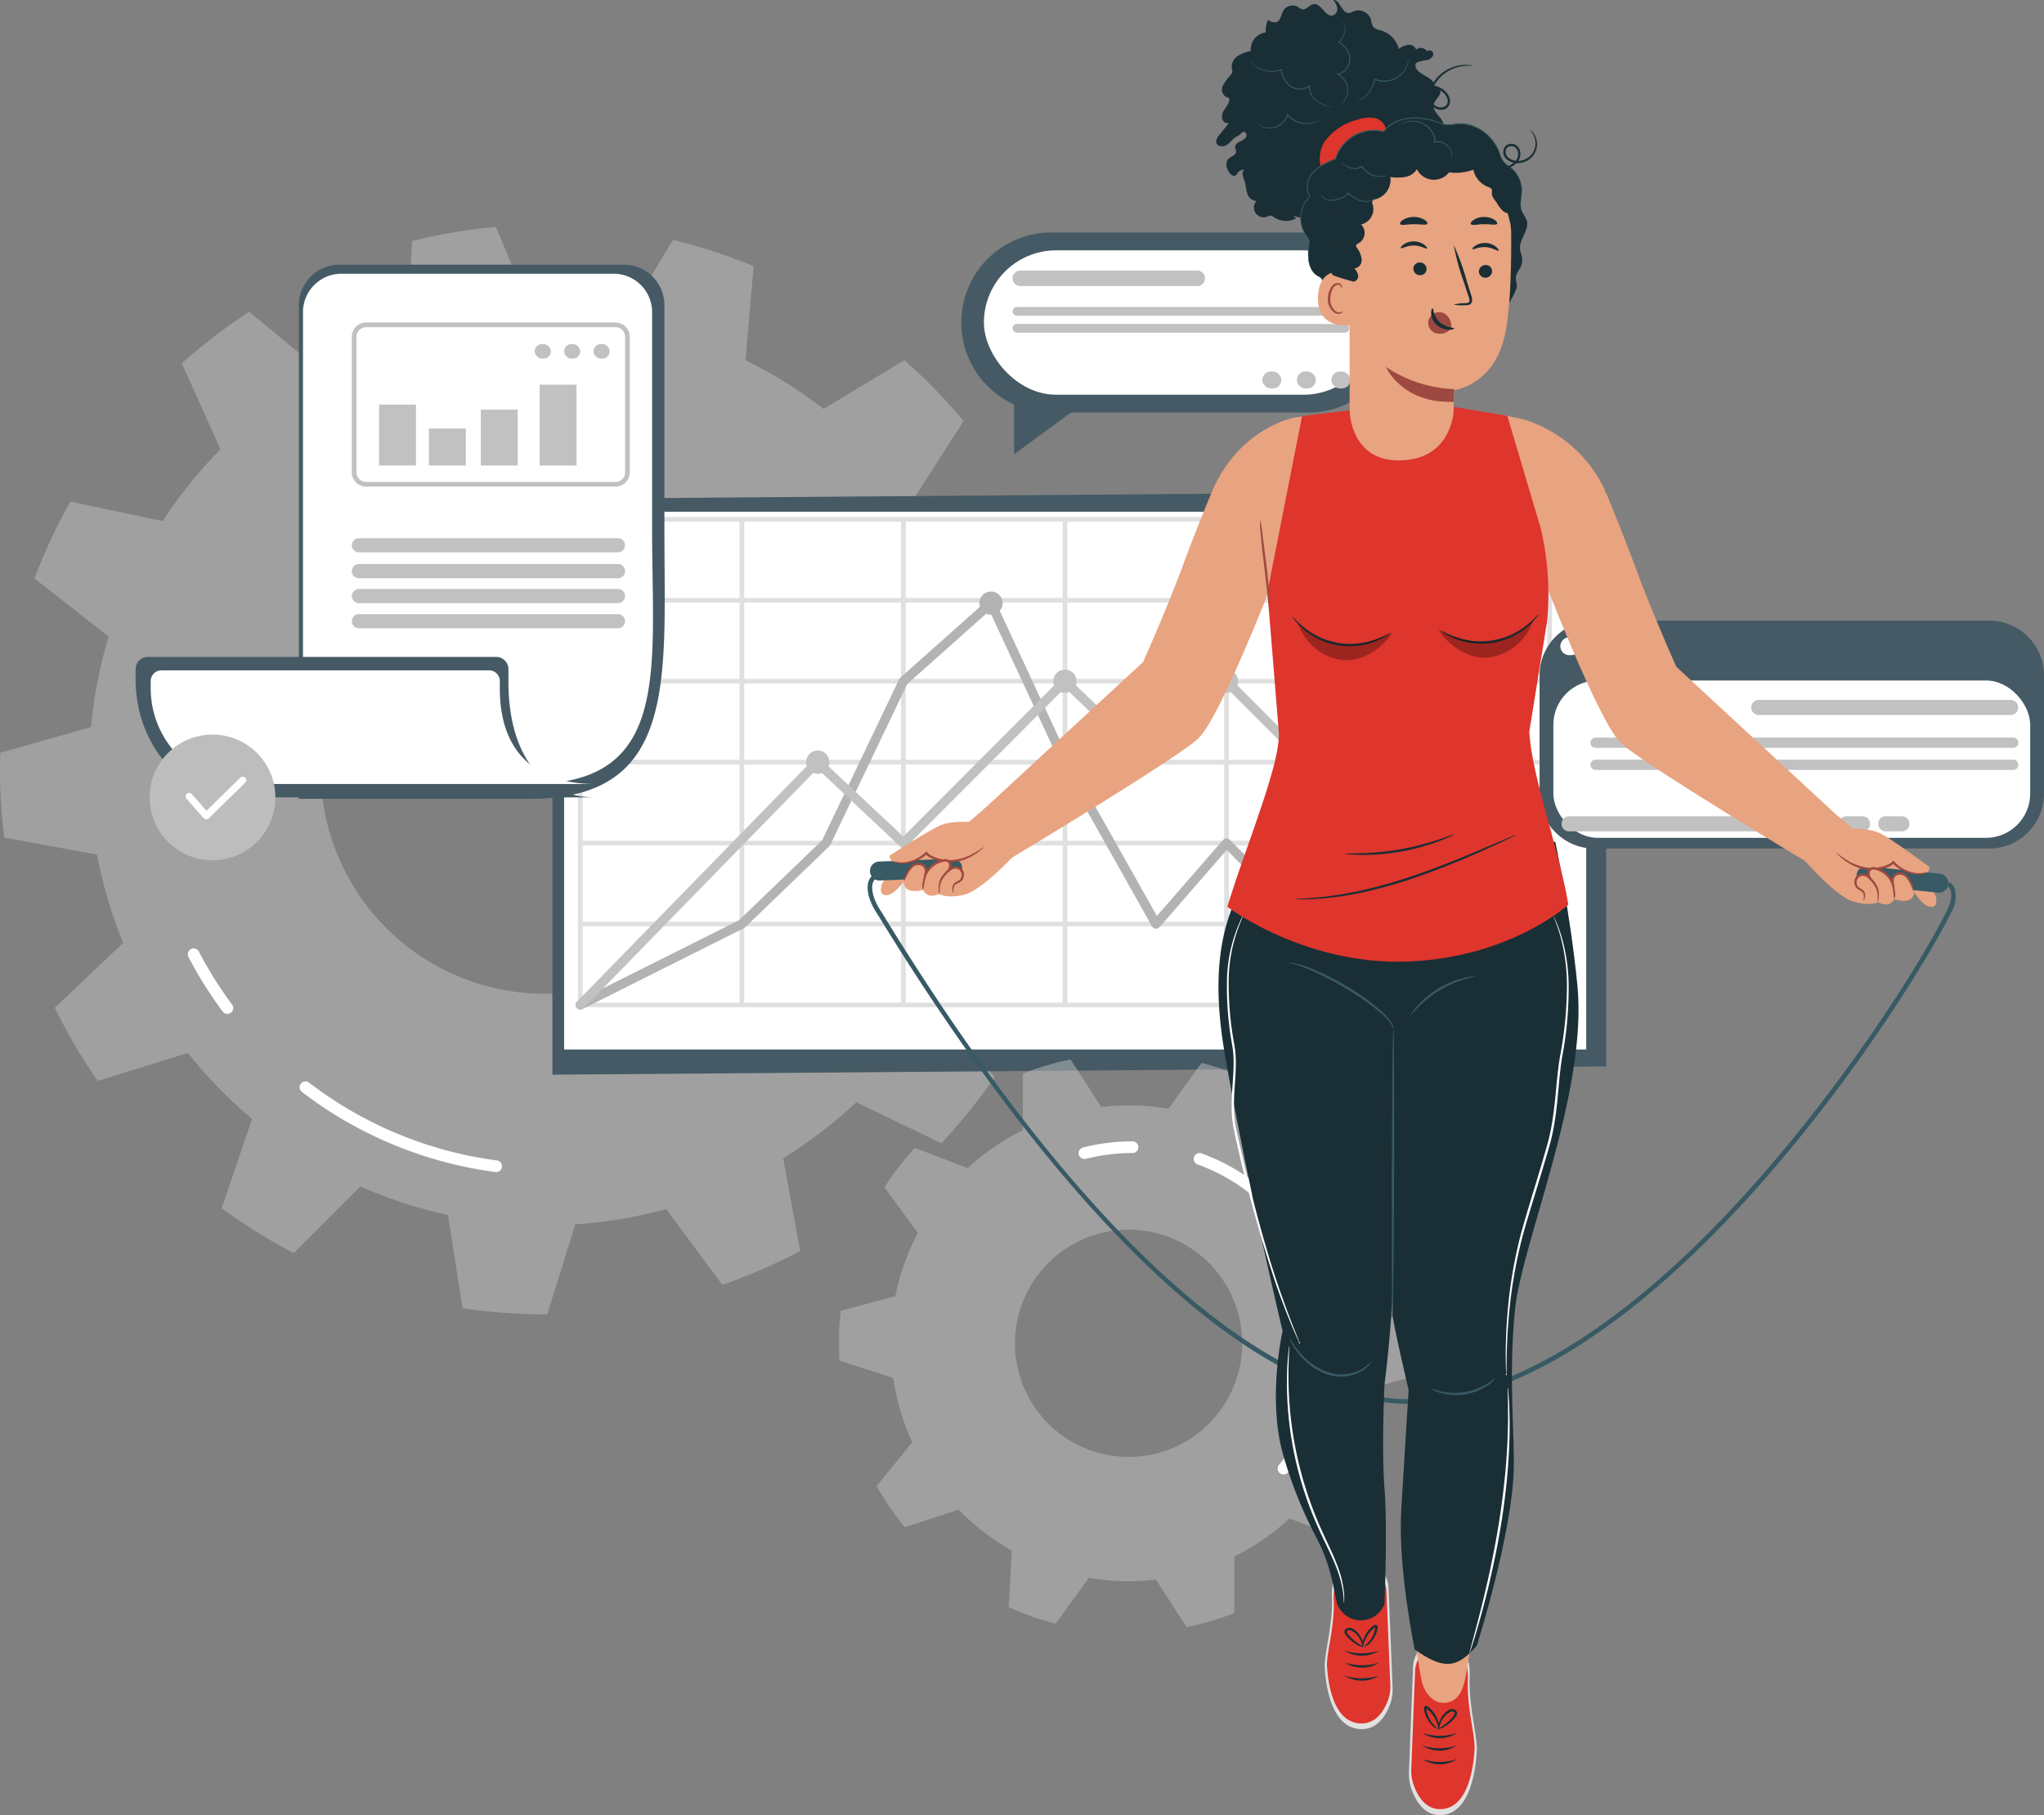
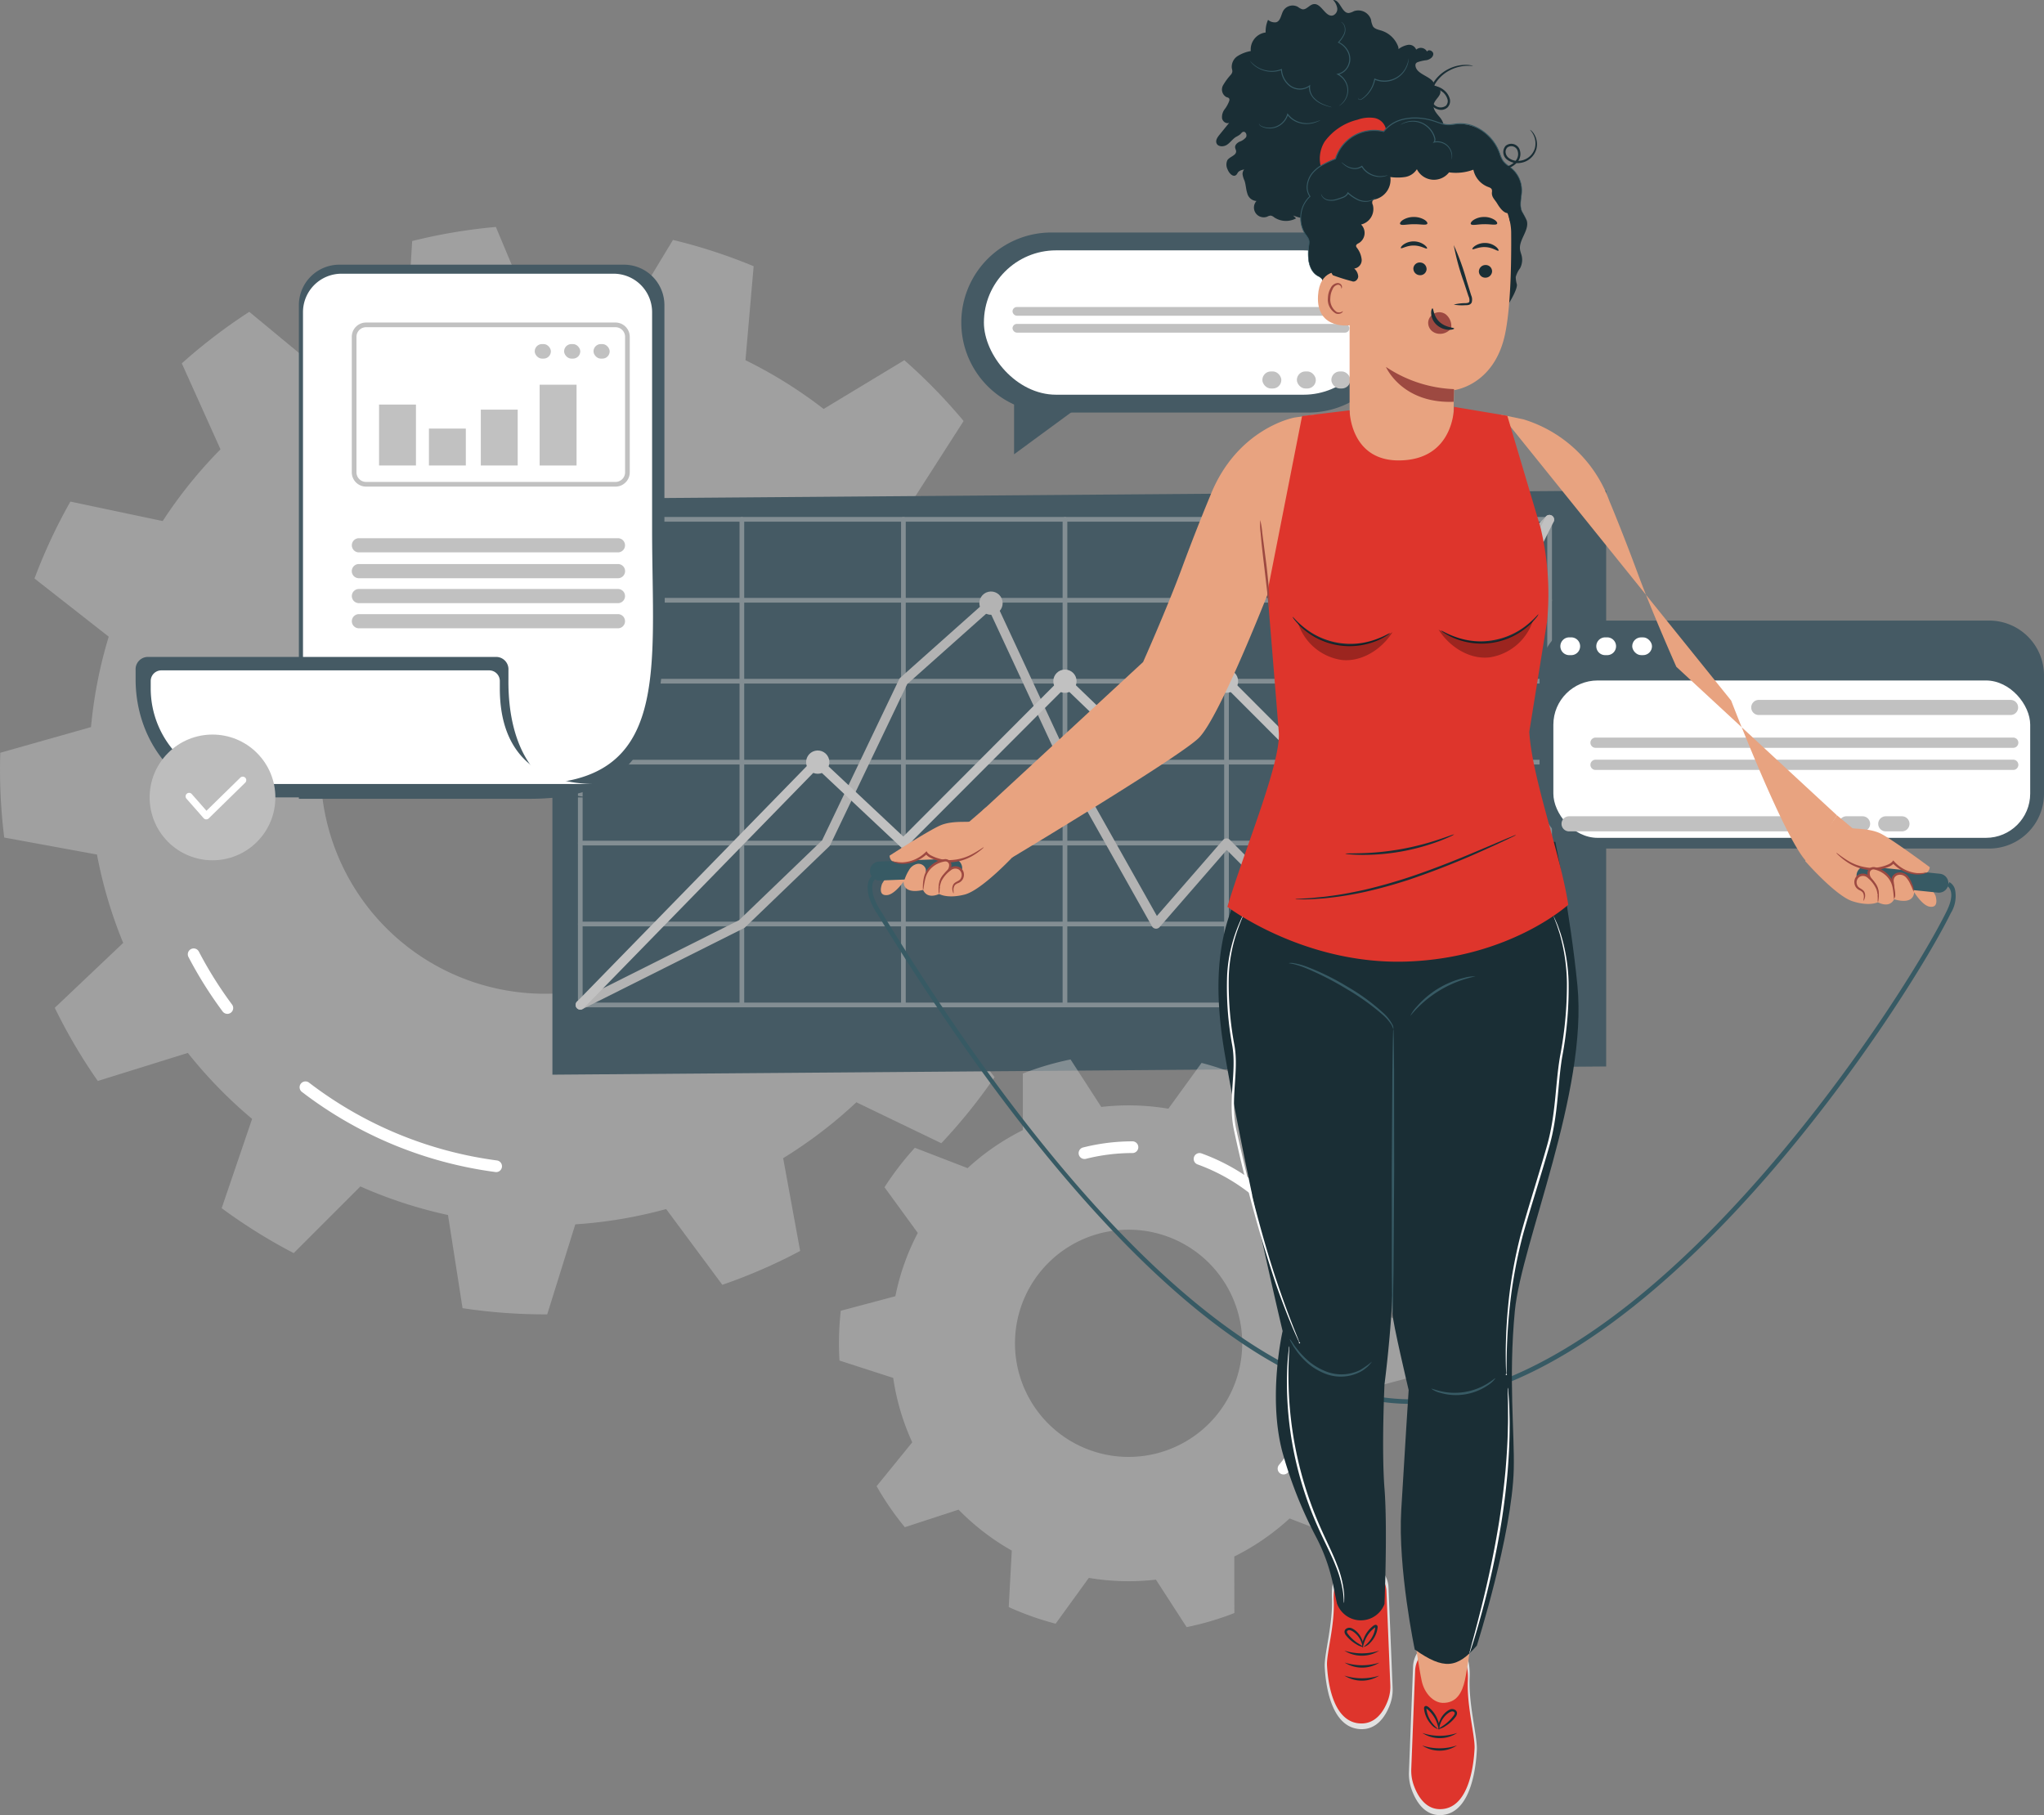
<svg xmlns="http://www.w3.org/2000/svg" width="304.683" height="270.575" viewBox="0 0 304.683 270.575">
  <rect x="0" y="0" width="304.683" height="270.575" fill="#808080" stroke="none" />
  <defs>
    <style>.a{fill:#455a64;}.b{fill:#fff;}.c,.d{fill:#c1c1c1;}.d,.e{opacity:0.5;}.f{fill:#b3b3b3;}.g{fill:#bdbdbd;}.h{fill:#e8a380;}.i{fill:#375a64;}.j{fill:#9d4941;}.k{fill:#1a2e35;}.l{fill:#de352c;}.m{fill:#e1e1e1;}.n{opacity:0.3;}</style>
  </defs>
  <g transform="translate(-118.626 -15.573)">
    <g transform="translate(118.626 49.403)">
      <g transform="translate(143.294 0.829)">
        <path class="a" d="M13.42,0h38.3A13.421,13.421,0,0,1,65.137,13.421v0A13.421,13.421,0,0,1,51.716,26.842H13.42A13.42,13.42,0,0,1,0,13.422v0A13.42,13.42,0,0,1,13.42,0Z" />
        <path class="a" d="M393.878,117.733V128.6l17.065-12.526S394.225,117.733,393.878,117.733Z" transform="translate(-386.01 -95.541)" />
        <rect class="b" width="58.399" height="21.519" rx="10.76" transform="translate(3.369 2.661)" />
-         <path class="c" d="M420.992,91.32H394.613a1.157,1.157,0,0,1,0-2.314h26.379a1.157,1.157,0,0,1,0,2.314Z" transform="translate(-385.82 -83.337)" />
        <rect class="c" width="50.212" height="1.3" rx="0.65" transform="translate(7.636 11.107)" />
        <rect class="c" width="50.212" height="1.3" rx="0.65" transform="translate(7.636 13.625)" />
        <g transform="translate(44.877 20.71)">
          <rect class="c" width="2.828" height="2.545" rx="1.273" />
          <rect class="c" width="2.828" height="2.545" rx="1.273" transform="translate(5.142)" />
          <rect class="c" width="2.828" height="2.545" rx="1.273" transform="translate(10.284)" />
        </g>
      </g>
      <path class="d" d="M278.08,179.917a80.874,80.874,0,0,0,2.43-12.419l-12.818-5.77q.1-1.822.1-3.669a68.5,68.5,0,0,0-.741-10.048l12.221-6.954a80.564,80.564,0,0,0-3.6-12.129l-14.033.848a67.914,67.914,0,0,0-6.961-11.841l7.585-11.831a81.7,81.7,0,0,0-8.834-9.067L241.4,104.306a67.979,67.979,0,0,0-11.652-7.27l1.219-14.008a80.635,80.635,0,0,0-12.028-3.919L211.668,91.14a68.333,68.333,0,0,0-11.825-1.028q-.939,0-1.872.026l-5.428-12.964a81.048,81.048,0,0,0-12.479,2.1l-.85,14.03a67.608,67.608,0,0,0-12.6,5.479l-10.83-8.957a81.534,81.534,0,0,0-10.06,7.682l5.768,12.817a68.257,68.257,0,0,0-8.615,10.69l-13.759-2.9a80.742,80.742,0,0,0-5.352,11.464l11.066,8.671a67.607,67.607,0,0,0-2.641,13.48l-13.522,3.826c-.025.831-.042,1.666-.042,2.5a82.048,82.048,0,0,0,.629,10.139l13.824,2.534a67.426,67.426,0,0,0,3.908,13.172l-10.2,9.674a81.1,81.1,0,0,0,6.414,10.908l13.422-4.181a68.338,68.338,0,0,0,9.579,9.834l-4.535,13.308a81.208,81.208,0,0,0,10.736,6.7l9.938-9.938a67.442,67.442,0,0,0,13.064,4.258l2.168,13.888a81.841,81.841,0,0,0,12.268.922c.119,0,.236,0,.355,0l4.183-13.418a67.793,67.793,0,0,0,13.543-2.282l8.376,11.294a80.755,80.755,0,0,0,11.6-5.046l-2.533-13.83a68.226,68.226,0,0,0,10.913-8.332l12.661,6.105a81.585,81.585,0,0,0,7.943-9.856l-8.665-11.063a67.6,67.6,0,0,0,5.811-12.45ZM199.843,191.48a33.419,33.419,0,1,1,33.419-33.42A33.419,33.419,0,0,1,199.843,191.48Z" transform="translate(-118.626 -77.174)" />
      <g transform="translate(28.006 107.571)">
        <path class="b" d="M175.505,282.783a.872.872,0,0,1-.7-.352,60.776,60.776,0,0,1-5.083-8.1.873.873,0,1,1,1.547-.808,58.919,58.919,0,0,0,4.936,7.87.873.873,0,0,1-.7,1.393Z" transform="translate(-169.622 -273.051)" />
      </g>
      <g transform="translate(44.66 127.375)">
        <path class="b" d="M229.247,322.627a.9.9,0,0,1-.114-.008,60.373,60.373,0,0,1-28.843-11.942.872.872,0,1,1,1.062-1.384,58.636,58.636,0,0,0,28.008,11.6.873.873,0,0,1-.113,1.738Z" transform="translate(-199.948 -309.113)" />
      </g>
      <g transform="translate(82.344 39.311)">
        <path class="a" d="M425.642,234.591l-157.076,1.224V149.98l157.076-1.224Z" transform="translate(-268.567 -148.756)" />
-         <rect class="b" width="152.357" height="80.16" transform="translate(1.745 3.143)" />
        <g class="e" transform="translate(3.806 3.927)">
          <path class="c" d="M420.337,228.991H275.846a.349.349,0,0,1-.349-.349V156.255a.349.349,0,0,1,.349-.349H420.337a.349.349,0,0,1,.349.349v72.387A.349.349,0,0,1,420.337,228.991Zm-144.142-.7H419.987V156.6H276.195Z" transform="translate(-275.497 -155.906)" />
          <g transform="translate(0 60.323)">
            <path class="c" d="M420.337,266.446H275.846a.349.349,0,0,1,0-.7H420.337a.349.349,0,0,1,0,.7Z" transform="translate(-275.497 -265.748)" />
          </g>
          <g transform="translate(0 48.258)">
            <path class="c" d="M420.337,244.478H275.846a.349.349,0,0,1,0-.7H420.337a.349.349,0,0,1,0,.7Z" transform="translate(-275.497 -243.78)" />
          </g>
          <g transform="translate(0 36.194)">
            <path class="c" d="M420.337,222.51H275.846a.349.349,0,0,1,0-.7H420.337a.349.349,0,0,1,0,.7Z" transform="translate(-275.497 -221.812)" />
          </g>
          <g transform="translate(0 24.129)">
            <path class="c" d="M420.337,200.541H275.846a.349.349,0,0,1,0-.7H420.337a.349.349,0,0,1,0,.7Z" transform="translate(-275.497 -199.843)" />
          </g>
          <g transform="translate(0 12.065)">
            <path class="c" d="M420.337,178.573H275.846a.349.349,0,0,1,0-.7H420.337a.349.349,0,0,1,0,.7Z" transform="translate(-275.497 -177.875)" />
          </g>
          <g transform="translate(120.408)">
            <path class="c" d="M495.1,228.991a.349.349,0,0,1-.349-.349V156.255a.349.349,0,1,1,.7,0v72.387A.349.349,0,0,1,495.1,228.991Z" transform="translate(-494.75 -155.906)" />
          </g>
          <g transform="translate(96.327)">
            <path class="c" d="M451.249,228.991a.349.349,0,0,1-.349-.349V156.255a.349.349,0,1,1,.7,0v72.387A.349.349,0,0,1,451.249,228.991Z" transform="translate(-450.9 -155.906)" />
          </g>
          <g transform="translate(72.245)">
            <path class="c" d="M407.4,228.991a.349.349,0,0,1-.349-.349V156.255a.349.349,0,1,1,.7,0v72.387A.349.349,0,0,1,407.4,228.991Z" transform="translate(-407.049 -155.906)" />
          </g>
          <g transform="translate(48.163)">
            <path class="c" d="M363.547,228.991a.349.349,0,0,1-.349-.349V156.255a.349.349,0,1,1,.7,0v72.387A.349.349,0,0,1,363.547,228.991Z" transform="translate(-363.198 -155.906)" />
          </g>
          <g transform="translate(24.082)">
            <path class="c" d="M319.7,228.991a.349.349,0,0,1-.349-.349V156.255a.349.349,0,1,1,.7,0v72.387A.349.349,0,0,1,319.7,228.991Z" transform="translate(-319.348 -155.906)" />
          </g>
        </g>
        <g transform="translate(3.457 3.578)">
          <path class="f" d="M275.56,229.054a.7.7,0,0,1-.313-1.322l23.987-12.017,12.371-11.9L323.093,179.8a.7.7,0,0,1,.165-.22l13.059-11.636a.7.7,0,0,1,1.1.227l11.011,23.676,13.082,23.243,9.851-11.318a.7.7,0,0,1,.5-.239.681.681,0,0,1,.518.205L383.591,215l11.715-35.12a.7.7,0,0,1,.168-.272l24.082-24.129a.7.7,0,0,1,.988.986l-23.966,24.013-12.021,36.037a.7.7,0,0,1-1.157.271L371.92,205.251l-10.008,11.5a.7.7,0,0,1-1.135-.116L347.2,192.5q-.013-.023-.025-.048l-10.626-22.849-12.254,10.918-11.483,24a.7.7,0,0,1-.146.2l-12.538,12.065a.7.7,0,0,1-.171.121L275.872,228.98A.7.7,0,0,1,275.56,229.054Z" transform="translate(-274.861 -155.271)" />
        </g>
        <g transform="translate(3.457 3.578)">
          <path class="c" d="M275.559,229.054a.7.7,0,0,1-.5-1.185l35.311-36.194a.7.7,0,0,1,.978-.021l12.359,11.6,23.6-23.65a.7.7,0,0,1,.978-.01l12.03,11.579,11.064-11.559a.7.7,0,0,1,.5-.215.71.71,0,0,1,.5.2l23.4,23.442,23.649-47.39a.7.7,0,0,1,1.249.623l-24.082,48.258a.7.7,0,0,1-1.119.181L371.9,181.1l-11.054,11.549a.7.7,0,0,1-.988.02l-12.04-11.589-23.6,23.644a.7.7,0,0,1-.971.016l-12.353-11.6-34.833,35.7A.7.7,0,0,1,275.559,229.054Z" transform="translate(-274.861 -155.27)" />
        </g>
      </g>
      <g transform="translate(20.215 5.625)">
        <path class="a" d="M234.218,167.038H199.749V93.454a6.037,6.037,0,0,1,6.037-6.037H248.2a6.037,6.037,0,0,1,6.037,6.038v33.627C254.237,149.149,256.285,167.038,234.218,167.038Z" transform="translate(-175.413 -87.417)" />
        <path class="b" d="M234.826,165.939h-33.96V95.6A5.734,5.734,0,0,1,206.6,89.87h40.571a5.735,5.735,0,0,1,5.735,5.735v32.378C252.906,148.945,255.787,165.939,234.826,165.939Z" transform="translate(-175.917 -88.523)" />
        <path class="a" d="M211.01,197.228v-1.372a1.841,1.841,0,0,0-1.693-1.959H157.129a1.841,1.841,0,0,0-1.693,1.959v1.372c0,9.724,6.81,17.608,15.212,17.608h53.323C215.57,214.836,210.9,207.839,211.01,197.228Z" transform="translate(-155.436 -135.421)" />
        <path class="b" d="M211.574,200.233v-1.11a1.585,1.585,0,0,0-1.585-1.585H161.12a1.585,1.585,0,0,0-1.585,1.585v1.11a14.244,14.244,0,0,0,14.244,14.245h52.04C217.952,214.478,211.574,210.67,211.574,200.233Z" transform="translate(-157.284 -137.062)" />
        <g transform="translate(32.222 8.623)">
          <path class="c" d="M253.414,127.579H216.242a2.136,2.136,0,0,1-2.133-2.134V105.251a2.135,2.135,0,0,1,2.133-2.133h37.171a2.135,2.135,0,0,1,2.133,2.133v20.195A2.136,2.136,0,0,1,253.414,127.579Zm-37.171-23.763a1.437,1.437,0,0,0-1.435,1.435v20.195a1.437,1.437,0,0,0,1.435,1.436h37.171a1.437,1.437,0,0,0,1.435-1.436V105.251a1.436,1.436,0,0,0-1.435-1.435Z" transform="translate(-214.109 -103.118)" />
        </g>
        <path class="c" d="M253.848,163.776H215.11a1.057,1.057,0,0,1,0-2.11h38.738a1.057,1.057,0,0,1,0,2.11Z" transform="translate(-181.887 -120.89)" />
        <path class="c" d="M253.848,170.789H215.11a1.057,1.057,0,0,1,0-2.111h38.738a1.057,1.057,0,0,1,0,2.111Z" transform="translate(-181.887 -124.051)" />
        <path class="c" d="M253.848,177.557H215.11a1.057,1.057,0,0,1,0-2.11h38.738a1.057,1.057,0,0,1,0,2.11Z" transform="translate(-181.887 -127.103)" />
        <path class="c" d="M253.848,184.384H215.11a1.057,1.057,0,0,1,0-2.11h38.738a1.057,1.057,0,0,1,0,2.11Z" transform="translate(-181.887 -130.181)" />
        <g transform="translate(59.492 11.835)">
          <rect class="c" width="2.41" height="2.169" rx="1.084" />
          <rect class="c" width="2.41" height="2.169" rx="1.084" transform="translate(4.381)" />
          <rect class="c" width="2.41" height="2.169" rx="1.084" transform="translate(8.763)" />
        </g>
        <rect class="c" width="5.501" height="9.083" transform="translate(36.288 20.853)" />
        <rect class="c" width="5.501" height="8.326" transform="translate(51.454 21.61)" />
        <rect class="c" width="5.501" height="12.044" transform="translate(60.226 17.893)" />
        <rect class="c" width="5.501" height="5.501" transform="translate(43.722 24.435)" />
      </g>
      <circle class="f" cx="1.736" cy="1.736" r="1.736" transform="translate(145.633 54.789) rotate(-13.282)" />
      <circle class="c" cx="1.736" cy="1.736" r="1.736" transform="translate(119.807 78.489) rotate(-13.282)" />
      <circle class="c" cx="1.736" cy="1.736" r="1.736" transform="translate(157.007 65.979)" />
      <circle class="c" cx="1.736" cy="1.736" r="1.736" transform="translate(181.089 65.979)" />
      <circle class="f" cx="1.736" cy="1.736" r="1.736" transform="translate(205.171 65.979)" />
      <g transform="translate(18.424 71.788)">
        <circle class="g" cx="9.371" cy="9.371" r="9.371" transform="translate(0 13.252) rotate(-45)" />
        <g transform="translate(9.254 10.156)">
          <path class="b" d="M172.093,232.756h-.019a.519.519,0,0,1-.373-.177l-2.545-2.892a.524.524,0,1,1,.786-.692l2.181,2.478,5.043-4.935a.523.523,0,0,1,.733.748l-5.438,5.322A.522.522,0,0,1,172.093,232.756Z" transform="translate(-169.024 -226.387)" />
        </g>
      </g>
      <g transform="translate(229.491 58.679)">
        <path class="a" d="M8.169,0H67.022a8.17,8.17,0,0,1,8.17,8.17V25.811a8.17,8.17,0,0,1-8.17,8.17H8.17A8.17,8.17,0,0,1,0,25.811V8.169A8.169,8.169,0,0,1,8.169,0Z" />
        <rect class="b" width="71.08" height="23.458" rx="6.6" transform="translate(2.056 8.928)" />
        <g transform="translate(3.1 2.501)">
          <path class="b" d="M1.325,0H1.62A1.325,1.325,0,0,1,2.946,1.325v0A1.325,1.325,0,0,1,1.62,2.651H1.326A1.326,1.326,0,0,1,0,1.325v0A1.325,1.325,0,0,1,1.325,0Z" />
          <path class="b" d="M1.325,0H1.62A1.325,1.325,0,0,1,2.946,1.325v0A1.325,1.325,0,0,1,1.62,2.651H1.326A1.326,1.326,0,0,1,0,1.325v0A1.325,1.325,0,0,1,1.325,0Z" transform="translate(5.356)" />
          <rect class="b" width="2.946" height="2.651" rx="1.326" transform="translate(10.712)" />
        </g>
        <path class="c" d="M632.628,207.8h-37.6a1.125,1.125,0,0,1,0-2.249h37.6a1.125,1.125,0,0,1,0,2.249Z" transform="translate(-562.385 -193.726)" />
        <path class="c" d="M581.135,239.393h-37.6a1.125,1.125,0,0,1,0-2.249h37.6a1.125,1.125,0,0,1,0,2.249Z" transform="translate(-539.17 -207.971)" />
        <path class="c" d="M1.125,0h2.41A1.125,1.125,0,0,1,4.659,1.125v0A1.125,1.125,0,0,1,3.535,2.249H1.124A1.124,1.124,0,0,1,0,1.125v0A1.125,1.125,0,0,1,1.125,0Z" transform="translate(44.616 29.173)" />
        <path class="c" d="M1.124,0H3.535A1.124,1.124,0,0,1,4.66,1.124v0A1.124,1.124,0,0,1,3.535,2.249H1.125A1.125,1.125,0,0,1,0,1.124v0A1.124,1.124,0,0,1,1.124,0Z" transform="translate(50.481 29.173)" />
        <path class="c" d="M613.336,217.312H551.075a.763.763,0,1,1,0-1.526h62.261a.763.763,0,1,1,0,1.526Z" transform="translate(-542.731 -198.343)" />
        <path class="c" d="M613.336,223.31H551.075a.763.763,0,1,1,0-1.527h62.261a.763.763,0,1,1,0,1.527Z" transform="translate(-542.731 -201.046)" />
      </g>
      <g transform="translate(125.05 124.104)">
        <path class="d" d="M432.412,350.313a43.609,43.609,0,0,0,.272-4.848c0-.865-.029-1.723-.079-2.576L424.6,340.3a35.218,35.218,0,0,0-2.837-9.6l5.312-6.536a43.239,43.239,0,0,0-4.208-6.116l-8.011,2.614a35.614,35.614,0,0,0-7.931-6.1l.455-8.417a42.879,42.879,0,0,0-6.993-2.478l-4.947,6.827a35.641,35.641,0,0,0-10-.262l-4.58-7.079a42.859,42.859,0,0,0-7.116,2.1l.01,8.429a35.537,35.537,0,0,0-8.243,5.67l-7.859-3.033a43.339,43.339,0,0,0-4.526,5.885l4.96,6.809a35.214,35.214,0,0,0-3.343,9.434l-8.135,2.165a43.617,43.617,0,0,0-.272,4.848c0,.865.029,1.723.078,2.576l8.01,2.592a35.207,35.207,0,0,0,2.836,9.6l-5.312,6.536a43.27,43.27,0,0,0,4.208,6.116l8.011-2.614a35.613,35.613,0,0,0,7.931,6.1l-.456,8.417a42.869,42.869,0,0,0,6.994,2.479l4.947-6.827a35.635,35.635,0,0,0,10,.262l4.58,7.079a42.853,42.853,0,0,0,7.115-2.1l-.01-8.43a35.518,35.518,0,0,0,8.243-5.67l7.859,3.033a43.342,43.342,0,0,0,4.526-5.885l-4.96-6.809a35.2,35.2,0,0,0,3.344-9.434Zm-42.9,12.087a16.935,16.935,0,1,1,16.935-16.935A16.935,16.935,0,0,1,389.507,362.4Z" transform="translate(-346.33 -303.156)" />
        <g transform="translate(65.403 31.912)">
          <path class="b" d="M466.295,391.216a.873.873,0,0,1-.671-1.431,28.41,28.41,0,0,0,5.006-27.364.872.872,0,1,1,1.65-.568,30.156,30.156,0,0,1-5.314,29.049A.871.871,0,0,1,466.295,391.216Z" transform="translate(-465.423 -361.264)" />
        </g>
        <g transform="translate(52.886 13.947)">
          <path class="b" d="M453.568,336.5a.868.868,0,0,1-.6-.237,28.194,28.194,0,0,0-9.764-6.016.872.872,0,1,1,.595-1.64,29.932,29.932,0,0,1,10.366,6.386.873.873,0,0,1-.6,1.508Z" transform="translate(-442.63 -328.551)" />
        </g>
        <g transform="translate(35.736 12.202)">
          <path class="b" d="M412.274,328.007a.872.872,0,0,1-.213-1.718,30.209,30.209,0,0,1,7.391-.914.873.873,0,0,1,0,1.745,28.468,28.468,0,0,0-6.965.861A.868.868,0,0,1,412.274,328.007Z" transform="translate(-411.402 -325.374)" />
        </g>
      </g>
    </g>
    <g transform="translate(247.965 15.573)">
      <g transform="translate(1.962 120.355)">
        <path class="h" d="M359.021,241.921s5.932-3.845,7.655-4.547,4.086-.389,4.258-.54,2.431-2.1,2.431-2.1l4.243,7.131s-4.838,5.217-7.424,5.865-3.784-.095-3.784-.095-1.726.886-2.389-.605c0,0-2.878.826-2.909-1.234,0,0-1.335,1.917-2.456,2.009s-1.027-.878-.76-1.673a16.546,16.546,0,0,1,2.246-2.943S359.017,242.841,359.021,241.921Z" transform="translate(-357.713 -234.729)" />
      </g>
      <g transform="translate(0.343 128.003)">
        <path class="i" d="M367.149,251.483l-10.914.423a1.414,1.414,0,0,1-1.469-1.359h0a1.415,1.415,0,0,1,1.359-1.468l10.914-.424a1.414,1.414,0,0,1,1.468,1.359h0A1.415,1.415,0,0,1,367.149,251.483Z" transform="translate(-354.766 -248.655)" />
      </g>
      <g transform="translate(3.621 126.307)">
        <g transform="translate(0 0.004)">
          <path class="h" d="M360.736,247.616a4.9,4.9,0,0,0,5.118-1.194,3.361,3.361,0,0,0,1.546.906,6.893,6.893,0,0,0,1.575.328,8.2,8.2,0,0,0,5.434-2.083" transform="translate(-360.736 -245.573)" />
        </g>
        <path class="j" d="M374.409,245.57c.014.018-.135.167-.429.407a9.5,9.5,0,0,1-1.332.911,7.053,7.053,0,0,1-2.268.812,8.791,8.791,0,0,1-1.423.126,6.521,6.521,0,0,1-1.519-.305,5.2,5.2,0,0,1-.937-.382,1.958,1.958,0,0,1-.8-.641l.272.042a5.28,5.28,0,0,1-3.7,1.488,3.62,3.62,0,0,1-1.16-.216c-.255-.1-.383-.182-.375-.2a6.988,6.988,0,0,0,1.535.2,5.308,5.308,0,0,0,3.462-1.512l.154-.152.119.193a1.792,1.792,0,0,0,.656.488,4.993,4.993,0,0,0,.875.354,6.582,6.582,0,0,0,1.421.3,8.966,8.966,0,0,0,1.367-.1,7.349,7.349,0,0,0,2.2-.712C373.715,246.053,374.371,245.516,374.409,245.57Z" transform="translate(-360.735 -245.566)" />
      </g>
      <g transform="translate(5.416 128.594)">
        <g transform="translate(0.016 0.175)">
          <path class="h" d="M364.034,252.617a6.41,6.41,0,0,1,.716-1.609,1.834,1.834,0,0,1,1.253-.946,1.121,1.121,0,0,1,1.255.777,1.8,1.8,0,0,1-.056.766q-.236,1.075-.472,2.151" transform="translate(-364.034 -250.051)" />
        </g>
-         <path class="j" d="M366.716,253.612a3.92,3.92,0,0,1,.129-1.168l.23-1.241a1.006,1.006,0,0,0-.056-.628.915.915,0,0,0-.5-.423,1.232,1.232,0,0,0-1.256.31,3.833,3.833,0,0,0-.7.984c-.361.617-.492,1.036-.539,1.027a2.154,2.154,0,0,1,.317-1.141,3.562,3.562,0,0,1,.7-1.11,1.532,1.532,0,0,1,1.6-.4,1.238,1.238,0,0,1,.689.6,1.3,1.3,0,0,1,.065.837c-.107.479-.214.886-.306,1.238A3.93,3.93,0,0,1,366.716,253.612Z" transform="translate(-364.004 -249.732)" />
      </g>
      <g transform="translate(8.226 128.064)">
        <g transform="translate(0.035 0.177)">
          <path class="h" d="M371.571,254.1a4.059,4.059,0,0,1,.493-2.477,6.663,6.663,0,0,1,.64-.7,1.914,1.914,0,0,0,.5-.8.861.861,0,0,0-.23-.876,1.1,1.1,0,0,0-1.007-.074,3.705,3.705,0,0,0-2.2,1.637,6.188,6.188,0,0,0-.591,2.689" transform="translate(-369.182 -249.088)" />
        </g>
        <path class="j" d="M369.154,253.353a1.239,1.239,0,0,1-.034-.478,6.573,6.573,0,0,1,.138-1.3,3.377,3.377,0,0,1,.934-1.735,3.891,3.891,0,0,1,2.181-1.068.973.973,0,0,1,.7.209.937.937,0,0,1,.3.649,1.566,1.566,0,0,1-.47,1.138c-.254.282-.516.5-.7.734a2.343,2.343,0,0,0-.39.741,5.589,5.589,0,0,0-.208,1.245,1.384,1.384,0,0,1-.064.473,1.2,1.2,0,0,1-.074-.474,4.342,4.342,0,0,1,.106-1.314,2.489,2.489,0,0,1,.4-.85c.2-.275.468-.507.69-.768a1.26,1.26,0,0,0,.371-.9.548.548,0,0,0-.643-.533,3.741,3.741,0,0,0-1.974.95,3.268,3.268,0,0,0-.917,1.562C369.238,252.669,369.221,253.362,369.154,253.353Z" transform="translate(-369.119 -248.766)" />
      </g>
      <g transform="translate(10.689 129.135)">
        <g transform="translate(0.054 0.174)">
          <path class="h" d="M375.755,254.895a1.5,1.5,0,0,1,.135-1.34,4.19,4.19,0,0,1,.786-.481,1.133,1.133,0,1,0-1.459-1.723s-1.627,1.2-1.509,2.547" transform="translate(-373.703 -251.034)" />
        </g>
        <path class="j" d="M373.665,253.755a1.147,1.147,0,0,1,.043-.883,4.152,4.152,0,0,1,1.367-1.8l-.02.017a1.351,1.351,0,0,1,1.587-.209,1.19,1.19,0,0,1,.6.847,1.405,1.405,0,0,1-.164.941,1.332,1.332,0,0,1-.656.546,1.375,1.375,0,0,0-.519.321,1.252,1.252,0,0,0-.191.852c.013.227.022.357,0,.362s-.077-.113-.133-.343a1.275,1.275,0,0,1,.13-1.024c.3-.418.894-.44,1.09-.875a.978.978,0,0,0-.324-1.317,1.033,1.033,0,0,0-1.18.133l-.008.008-.012.009a4.511,4.511,0,0,0-1.373,1.6A5.835,5.835,0,0,0,373.665,253.755Z" transform="translate(-373.604 -250.716)" />
      </g>
      <g transform="translate(51.951)">
        <path class="k" d="M475.886,22.58a3.914,3.914,0,0,0-2.489-2.434c-.467-.147-1.011-.237-1.288-.641a3.171,3.171,0,0,1-.292-1,1.984,1.984,0,0,0-2.561-1.262,2.348,2.348,0,0,1-.742.269c-1.069.055-1.276-2-2.345-1.933a2.246,2.246,0,0,1,.612,1.2,1.02,1.02,0,0,1-.628,1.09c-1.131.337-1.727-1.855-2.894-1.68-.629.093-1.074.886-1.7.763a2.147,2.147,0,0,1-.642-.354,1.633,1.633,0,0,0-2.162.55c-.358.609-.4,1.537-1.071,1.744a1.525,1.525,0,0,1-1.215-.362,4.246,4.246,0,0,0-.36,1.885,2.557,2.557,0,0,0-2.217,2.768,5.464,5.464,0,0,0-1.97.755,1.9,1.9,0,0,0-.853,1.82,1.731,1.731,0,0,1,.079.475.955.955,0,0,1-.215.469,8.793,8.793,0,0,0-1.189,1.62,1.292,1.292,0,0,0,.515,1.724c.147.053.326.077.409.21a.444.444,0,0,1,.019.344A4.557,4.557,0,0,1,450,31.857a1.93,1.93,0,0,0-.387,1.36c.093.474.635.873,1.067.656l-1.459,1.8c-.289.357-.6.807-.438,1.238.207.565,1.043.579,1.548.252s.847-.866,1.36-1.18a3.538,3.538,0,0,0,.625-.387c.142-.133.254-.319.441-.368.377-.1.623.475.424.811a2.067,2.067,0,0,1-.953.649c-.35.173-.711.482-.669.87.02.188.133.356.148.544.051.65-.94.8-1.3,1.349a1.573,1.573,0,0,0,.039,1.391c.205.551.8,1.192,1.255.823.159-.129.222-.343.365-.489a1.483,1.483,0,0,1,.645-.294,3.055,3.055,0,0,0,1.451-.988c-.706.349-1.519.867-1.493,1.654a3.261,3.261,0,0,0,.284.941c.213.61.212,1.277.417,1.89a1.507,1.507,0,0,0,1.374,1.158,1.454,1.454,0,0,0,1.609,2.33,1.271,1.271,0,0,1,.507-.155,1.038,1.038,0,0,1,.51.25,3.147,3.147,0,0,0,3.276.162l-.44-.426a7.32,7.32,0,0,0,3.361.49,2.51,2.51,0,0,0,2.2-2.25c-.007-.5-.185-1.084.176-1.424a1.225,1.225,0,0,1,.974-.187l4.271.4a3.8,3.8,0,0,0,2.045-.188,1.307,1.307,0,0,0,.678-1.721,3.721,3.721,0,0,1,1.908-.792c.78-.086,1.568.077,2.351.026a2.122,2.122,0,0,0,1.918-1.131c.282-.732-.446-1.733-1.174-1.44.59-1.026,2.53-.215,3.183-1.2.53-.8-.368-1.76-.633-2.684.254-.247.65-.3.911-.537.549-.5.189-1.42-.287-1.99s-1.084-1.207-.929-1.933c.159-.743,1.087-1.239,1-1.994a.841.841,0,0,0-.889-.712c.077-1.46-2.675-1.6-2.827-3.055a.528.528,0,0,1,.058-.336.56.56,0,0,1,.23-.187,5.9,5.9,0,0,1,1.384-.313c.462-.108.952-.418.984-.892s-.74-.812-.929-.377a1.045,1.045,0,0,0-1.62-.3,1.13,1.13,0,0,0-1.23-.708,3.3,3.3,0,0,0-1.4.625" transform="translate(-448.74 -15.573)" />
        <g transform="translate(17.902 3.254)">
          <path class="i" d="M482.017,21.5c0,.009.079.044.2.154a1.2,1.2,0,0,1,.346.605,1.639,1.639,0,0,1-.11,1.073,4.786,4.786,0,0,1-.833,1.182l-.057.065.079.038A2.986,2.986,0,0,1,483,25.944a2.324,2.324,0,0,1,.039,2.091,2.154,2.154,0,0,1-1.483,1.2l-.22.041.2.1a2.711,2.711,0,0,1,1.366,1.692,2.6,2.6,0,0,1-.145,1.74,2.821,2.821,0,0,1-.69.949c-.207.184-.339.261-.333.272a.349.349,0,0,0,.1-.049,1.891,1.891,0,0,0,.266-.183,2.71,2.71,0,0,0,.744-.948,2.665,2.665,0,0,0,.184-1.814,2.827,2.827,0,0,0-1.425-1.8l-.02.143a2.3,2.3,0,0,0,1.6-1.284,2.354,2.354,0,0,0,.244-1.147,2.643,2.643,0,0,0-.29-1.08A3.1,3.1,0,0,0,481.7,24.5l.022.1a4.789,4.789,0,0,0,.831-1.226,1.7,1.7,0,0,0,.085-1.135,1.184,1.184,0,0,0-.394-.616.725.725,0,0,0-.165-.1C482.039,21.5,482.018,21.5,482.017,21.5Z" transform="translate(-481.338 -21.499)" />
        </g>
        <g transform="translate(5.028 9.053)">
          <path class="i" d="M457.895,32.058s.015.031.053.084a2.531,2.531,0,0,0,.177.227,3.725,3.725,0,0,0,.829.7,4.153,4.153,0,0,0,1.556.582,3.976,3.976,0,0,0,2.106-.215l-.1-.064a3.343,3.343,0,0,0,1.354,2.526,2.535,2.535,0,0,0,2.962-.032l-.119-.068a2.1,2.1,0,0,0,.151,1.082,2.79,2.79,0,0,0,.541.829,3.861,3.861,0,0,0,1.343.884,7.628,7.628,0,0,0,.993.326,2.078,2.078,0,0,0,.365.079,2.36,2.36,0,0,0-.351-.124,9.767,9.767,0,0,1-.971-.362,3.871,3.871,0,0,1-1.287-.886,2.274,2.274,0,0,1-.638-1.806l.026-.185-.144.118a2.4,2.4,0,0,1-2.78.016,3.218,3.218,0,0,1-1.3-2.405l-.007-.1-.094.038a3.9,3.9,0,0,1-2.031.229A4.169,4.169,0,0,1,459,32.991,4.9,4.9,0,0,1,457.895,32.058Z" transform="translate(-457.894 -32.057)" />
        </g>
        <g transform="translate(6.384 16.872)">
          <path class="i" d="M460.368,47.831s-.012.04.011.113a.539.539,0,0,0,.2.254,2.418,2.418,0,0,0,1.119.362,2.846,2.846,0,0,0,1.7-.377,2.921,2.921,0,0,0,1.3-1.677l0-.016-.14.025A3.414,3.414,0,0,0,466.3,47.74a3.8,3.8,0,0,0,1.734.122,4.211,4.211,0,0,0,1.12-.337,1.562,1.562,0,0,0,.373-.21,6.381,6.381,0,0,1-1.509.436,3.806,3.806,0,0,1-1.673-.15,3.321,3.321,0,0,1-1.652-1.179l-.093-.127-.048.152,0,.015a2.764,2.764,0,0,1-2.843,1.986,2.54,2.54,0,0,1-1.092-.3A.54.54,0,0,1,460.368,47.831Z" transform="translate(-460.363 -46.295)" />
        </g>
        <g transform="translate(21.134 8.7)">
          <path class="i" d="M494.776,31.416a4.468,4.468,0,0,1-.53,1.542,3.539,3.539,0,0,1-3.283,1.758,3.6,3.6,0,0,1-1.209-.277l-.09-.038-.017.1a4.608,4.608,0,0,1-.609,1.594,4.686,4.686,0,0,1-.878,1.046,3.347,3.347,0,0,1-.406.317.393.393,0,0,1-.345.062.263.263,0,0,1-.158-.154c-.016-.05-.008-.08-.014-.081s-.021.027-.013.087a.283.283,0,0,0,.163.2.446.446,0,0,0,.4-.043,3.145,3.145,0,0,0,.433-.31,4.582,4.582,0,0,0,1.575-2.688l-.107.057a3.633,3.633,0,0,0,4.649-1.567,3.555,3.555,0,0,0,.407-1.151,2.722,2.722,0,0,0,.032-.331A.317.317,0,0,0,494.776,31.416Z" transform="translate(-487.222 -31.416)" />
        </g>
      </g>
      <g transform="translate(64.485 17.519)">
        <g transform="translate(2.907 0)">
          <path class="l" d="M477.6,51.034a8.556,8.556,0,0,1,4.89-3.235,5.1,5.1,0,0,1,2.471-.261,2.144,2.144,0,0,1,1.74,1.6l-.6,1.267c-.612,2.14-2.869,3.287-4.358,4.94-.647.719-1.3,1.631-2.263,1.679a2.078,2.078,0,0,1-1.388-.534C476.556,55.216,476.521,52.715,477.6,51.034Z" transform="translate(-476.855 -47.474)" />
        </g>
        <g transform="translate(0.054 0.075)">
          <path class="k" d="M472.4,65a4.462,4.462,0,0,1,.647-5.685,2.988,2.988,0,0,1,.466-3.6,8.73,8.73,0,0,1,3.341-2,6.007,6.007,0,0,1,7.188-4.073c1.653-2.214,4.976-2.426,7.592-1.537a7.07,7.07,0,0,0,1.949.517,11.536,11.536,0,0,0,1.477-.138,6.433,6.433,0,0,1,6.244,4.327A4.978,4.978,0,0,0,501.823,54a6.783,6.783,0,0,0,1.284,1.124,4.311,4.311,0,0,1,1.509,3.256c0,1.049-.385,2.146.014,3.115a15.673,15.673,0,0,1,.732,1.393c.435,1.46-1.224,2.86-.995,4.366.047.308.171.6.243.9a2.655,2.655,0,0,1-.244,1.85,3.81,3.81,0,0,0-.644,1.309,4.312,4.312,0,0,0,.17,1.1c.143.9-1.932,4.252-2.723,4.7L478.143,76.3a4.3,4.3,0,0,1-3.164-3.85,1.578,1.578,0,0,0-.177-.856,1.842,1.842,0,0,0-.611-.436c-1.447-.861-1.535-2.9-1.305-4.572a2.063,2.063,0,0,0,.018-.7A2.583,2.583,0,0,0,472.4,65Z" transform="translate(-471.661 -47.61)" />
        </g>
        <g transform="translate(3.832 6.295)">
          <path class="h" d="M482.058,70.576a12.337,12.337,0,0,1,7.007-10.457,15.231,15.231,0,0,1,5.944-1.161,9.333,9.333,0,0,1,5.379,1.378c1.255.354,5.716,4.816,5.754,9.446.042,5.144-.11,11.425-.928,15.217-1.643,7.624-7.591,8.279-7.591,8.279s-.038,1.868-.086,4.295l3.718.443c-.063,3.161-3.933,10.354-3.933,10.354H482.058L478.539,97.8l3.519-.753Z" transform="translate(-478.539 -58.937)" />
        </g>
        <g transform="translate(19.06 29.023)">
          <path class="j" d="M506.28,101.724a1.622,1.622,0,0,1,.561-1,1.659,1.659,0,0,1,2.012-.115,2.223,2.223,0,0,1,.844,2.086h0a2.019,2.019,0,0,1-1.445.838,2.481,2.481,0,0,1-.271.009,1.814,1.814,0,0,1-1.222-.484A1.616,1.616,0,0,1,506.28,101.724Z" transform="translate(-506.268 -100.322)" />
        </g>
        <g transform="translate(26.616 21.99)">
          <path class="k" d="M522,88.462A.988.988,0,0,1,521,89.4a.945.945,0,0,1-.968-.945.989.989,0,0,1,1-.943A.945.945,0,0,1,522,88.462Z" transform="translate(-520.027 -87.516)" />
        </g>
        <g transform="translate(25.646 18.701)">
          <path class="k" d="M522.156,82.673c-.129.122-.846-.472-1.908-.528-1.059-.071-1.868.433-1.976.3-.054-.061.084-.286.436-.515a2.718,2.718,0,0,1,1.591-.4,2.6,2.6,0,0,1,1.51.581C522.122,82.38,522.22,82.619,522.156,82.673Z" transform="translate(-518.261 -81.527)" />
        </g>
        <g transform="translate(22.857 19.018)">
          <path class="k" d="M513.2,90.974a7.042,7.042,0,0,1,1.741-.216c.272-.013.532-.053.588-.236a1.378,1.378,0,0,0-.137-.813L514.7,87.6a35.462,35.462,0,0,1-1.5-5.5,35.579,35.579,0,0,1,1.942,5.363q.342,1.109.654,2.118a1.569,1.569,0,0,1,.082,1.071.683.683,0,0,1-.467.372,1.834,1.834,0,0,1-.463.038A6.923,6.923,0,0,1,513.2,90.974Z" transform="translate(-513.183 -82.104)" />
        </g>
        <g transform="translate(12.766 37.175)">
          <path class="j" d="M504.957,118.479a19.591,19.591,0,0,1-10.149-3.313s2.356,5.493,10.093,5.2Z" transform="translate(-494.808 -115.166)" />
        </g>
        <g transform="translate(19.501 28.45)">
          <path class="k" d="M507.279,99.28c.173,0,.112,1.152,1.053,2.024s2.174.812,2.174.974c.013.074-.286.209-.8.194a2.875,2.875,0,0,1-1.819-.748,2.5,2.5,0,0,1-.809-1.692C507.056,99.547,507.2,99.269,507.279,99.28Z" transform="translate(-507.072 -99.279)" />
        </g>
        <g transform="translate(25.403 14.826)">
          <path class="k" d="M521.746,75.492c-.192.249-1,.031-1.95.058-.954,0-1.754.234-1.95-.011-.087-.119.031-.366.375-.608a2.867,2.867,0,0,1,1.568-.46,2.837,2.837,0,0,1,1.574.422C521.71,75.127,521.831,75.37,521.746,75.492Z" transform="translate(-517.819 -74.471)" />
        </g>
        <g transform="translate(16.855 21.608)">
          <path class="k" d="M502.255,87.7a.988.988,0,0,0,.935,1.013.945.945,0,0,0,1.034-.873.988.988,0,0,0-.934-1.013A.945.945,0,0,0,502.255,87.7Z" transform="translate(-502.254 -86.821)" />
        </g>
        <g transform="translate(14.982 18.462)">
          <path class="k" d="M498.858,82.1c.12.131.878-.41,1.941-.388,1.062.006,1.833.566,1.95.438.058-.057-.063-.292-.4-.545a2.711,2.711,0,0,0-1.558-.51,2.606,2.606,0,0,0-1.548.47C498.913,81.807,498.8,82.038,498.858,82.1Z" transform="translate(-498.843 -81.092)" />
        </g>
        <g transform="translate(14.863 14.827)">
          <path class="k" d="M498.654,75.538c.205.245,1.03.009,2.016.014.986-.026,1.818.193,2.014-.055.087-.121-.041-.365-.4-.6a3.042,3.042,0,0,0-1.632-.424,3,3,0,0,0-1.616.457C498.683,75.172,498.564,75.419,498.654,75.538Z" transform="translate(-498.625 -74.473)" />
        </g>
        <g transform="translate(2.628 22.934)">
          <path class="h" d="M481.942,91.444c.03-.572-.557-1.959-1.118-2.079-1.5-.318-4.227-.347-4.463,3.488-.322,5.241,5.007,4.484,5.025,4.334C481.4,97.071,481.838,93.422,481.942,91.444Z" transform="translate(-476.347 -89.235)" />
        </g>
        <g transform="translate(4.114 24.674)">
          <path class="j" d="M481.278,96.612c-.022-.018-.1.059-.254.12a.915.915,0,0,1-.683-.028,2.263,2.263,0,0,1-.921-2.091,3.022,3.022,0,0,1,.336-1.292,1.054,1.054,0,0,1,.73-.658.466.466,0,0,1,.523.283c.062.151.021.254.049.264s.118-.081.089-.3a.581.581,0,0,0-.186-.342.692.692,0,0,0-.5-.165,1.286,1.286,0,0,0-1,.755,3.108,3.108,0,0,0-.406,1.442,2.376,2.376,0,0,0,1.193,2.346.979.979,0,0,0,.844-.088C481.26,96.738,481.3,96.623,481.278,96.612Z" transform="translate(-479.052 -92.403)" />
        </g>
        <g transform="translate(4.373 3.538)">
          <path class="k" d="M507.781,67.508a3.055,3.055,0,0,1-1.517-2.9c-.714.171-1.378-.772-1.755-1.4s-.862-.964-.791-1.695a.829.829,0,0,0-.029-.428c-.1-.206-.342-.286-.555-.365a3.518,3.518,0,0,1-2.181-2.567,7.438,7.438,0,0,1-3.626.4,2.844,2.844,0,0,1-4.795-.47,2.548,2.548,0,0,1-1.772,1.164,7.522,7.522,0,0,1-2.181,0,3.011,3.011,0,0,1-2.164,3.3c-.19.047-.409.093-.5.263a.757.757,0,0,0,.049.589,2.37,2.37,0,0,1-1.749,2.928,1.768,1.768,0,0,1-.309,2.757c-.2.1-.453.23-.436.453a.5.5,0,0,0,.1.23,3.44,3.44,0,0,1,.733,1.778,1.27,1.27,0,0,1-1.115,1.347,1.682,1.682,0,0,1,.6,1.185c-.017.456-.5.9-.919.708a30.015,30.015,0,0,1-2.867-.9c-1.374-2.095.612-4.219.895-6.708a16.285,16.285,0,0,1,2.65-6.961,11.932,11.932,0,0,1,2-2.426,15.9,15.9,0,0,1,3-1.967,14.493,14.493,0,0,1,4.315-1.777c2.866-.514,5.75.673,8.323,2.035a12.349,12.349,0,0,1,2.757,1.834,11.177,11.177,0,0,1,2.23,3.264,13.93,13.93,0,0,1,1.607,5.471" transform="translate(-479.526 -53.917)" />
        </g>
        <path class="i" d="M505.318,62.825a2,2,0,0,0-.253-.578c-.1-.181-.248-.392-.382-.66a2.447,2.447,0,0,1-.242-1,7.641,7.641,0,0,1,.092-1.3,5.759,5.759,0,0,0,.042-1.559,4.379,4.379,0,0,0-.6-1.689,4.322,4.322,0,0,0-.606-.777,6.439,6.439,0,0,0-.8-.66,3.262,3.262,0,0,1-.761-.73,4.265,4.265,0,0,1-.444-1.013,7.051,7.051,0,0,0-3.115-3.766,6.288,6.288,0,0,0-1.237-.541,5.64,5.64,0,0,0-1.37-.229,6.532,6.532,0,0,0-.71.019c-.236.024-.47.062-.7.09a3.377,3.377,0,0,1-1.4-.072c-.465-.117-.916-.311-1.394-.457a9.228,9.228,0,0,0-3.009-.437,8,8,0,0,0-1.553.2,5.177,5.177,0,0,0-2.732,1.6l-.208.248.085-.029a6.093,6.093,0,0,0-7.283,4.13l.044-.051a16.687,16.687,0,0,0-1.89.874,5.541,5.541,0,0,0-1.571,1.264,3.6,3.6,0,0,0-.778,1.774,2.479,2.479,0,0,0,.408,1.8l.009-.088a4.351,4.351,0,0,0-1.349,2.629,4.452,4.452,0,0,0,.409,2.635,4.355,4.355,0,0,0,.321.538,5.758,5.758,0,0,1,.337.487,1.124,1.124,0,0,1,.159.524,3.166,3.166,0,0,1-.043.543,8.644,8.644,0,0,0-.049,1.993,4.185,4.185,0,0,0,.437,1.542,2.577,2.577,0,0,0,.771.894c.261.193.5.275.625.378a1.187,1.187,0,0,1,.183.169.6.6,0,0,0-.171-.185c-.126-.111-.362-.2-.613-.395a2.559,2.559,0,0,1-.743-.889,4.149,4.149,0,0,1-.413-1.523,8.624,8.624,0,0,1,.065-1.973,3.229,3.229,0,0,0,.048-.56,1.219,1.219,0,0,0-.168-.568,5.683,5.683,0,0,0-.339-.5,4.219,4.219,0,0,1-.31-.526,4.346,4.346,0,0,1-.385-2.57,4.229,4.229,0,0,1,1.318-2.548l.044-.04-.035-.048a2.345,2.345,0,0,1-.378-1.7,3.465,3.465,0,0,1,.752-1.7,5.4,5.4,0,0,1,1.533-1.226,16.6,16.6,0,0,1,1.874-.862l.035-.014.01-.037a5.943,5.943,0,0,1,7.093-4.017l.049.014.036-.043.2-.239a5.02,5.02,0,0,1,2.649-1.553,7.815,7.815,0,0,1,1.52-.2,9.066,9.066,0,0,1,2.958.426c.47.142.925.337,1.4.457a3.647,3.647,0,0,0,.73.115,4.365,4.365,0,0,0,.727-.041c.238-.03.47-.068.7-.091a6.437,6.437,0,0,1,.689-.02,5.544,5.544,0,0,1,1.333.22,6.11,6.11,0,0,1,1.21.526,6.929,6.929,0,0,1,3.069,3.685,4.341,4.341,0,0,0,.463,1.039,3.356,3.356,0,0,0,.79.753,6.321,6.321,0,0,1,.787.646,4.2,4.2,0,0,1,.6.754,4.306,4.306,0,0,1,.6,1.648,5.732,5.732,0,0,1-.029,1.538,7.588,7.588,0,0,0-.079,1.308,2.482,2.482,0,0,0,.261,1.013c.141.27.292.478.4.655a3.078,3.078,0,0,1,.219.414C505.3,62.774,505.314,62.826,505.318,62.825Z" transform="translate(-471.562 -47.474)" />
        <g transform="translate(14.956 0.493)">
          <path class="i" d="M498.795,48.957c.007.012.142-.072.4-.184a3.521,3.521,0,0,1,1.161-.274,3.312,3.312,0,0,1,1.711.341,3.423,3.423,0,0,1,1.495,1.5,2.917,2.917,0,0,1,.23.607.655.655,0,0,1-.067.55l-.137.172.215-.049a2.174,2.174,0,0,1,1.612.278,2.1,2.1,0,0,1,.839,1.017,2.3,2.3,0,0,1,.16.875c0,.21-.026.325-.014.327s.014-.027.028-.081a1.476,1.476,0,0,0,.04-.243,2.191,2.191,0,0,0-.98-2.007,2.284,2.284,0,0,0-1.717-.315l.077.123a.8.8,0,0,0,.1-.68,2.959,2.959,0,0,0-.242-.644,3.518,3.518,0,0,0-1.571-1.562,3.348,3.348,0,0,0-1.784-.322,3.287,3.287,0,0,0-1.178.33,2.261,2.261,0,0,0-.287.167C498.823,48.927,498.792,48.952,498.795,48.957Z" transform="translate(-498.795 -48.373)" />
        </g>
        <g transform="translate(6.132 6.654)">
          <path class="i" d="M482.729,59.591a.8.8,0,0,0,.174.2,3.4,3.4,0,0,0,.572.443,2.5,2.5,0,0,0,1.03.368,1.874,1.874,0,0,0,1.322-.326l-.115-.024.143.224c.052.073.111.143.168.216a3.177,3.177,0,0,0,1.268.883,3.256,3.256,0,0,0,1.241.222,2.886,2.886,0,0,0,.836-.146,1.038,1.038,0,0,0,.281-.132,4.564,4.564,0,0,1-1.118.165,3.317,3.317,0,0,1-1.187-.246,3.132,3.132,0,0,1-1.2-.851c-.053-.069-.109-.135-.159-.2l-.136-.21L485.8,60.1l-.068.051a1.764,1.764,0,0,1-1.214.312,2.522,2.522,0,0,1-.991-.32C483.006,59.843,482.747,59.57,482.729,59.591Z" transform="translate(-482.728 -59.59)" />
        </g>
        <g transform="translate(3.106 11.106)">
          <path class="i" d="M477.22,67.966c-.005,0,0,.034.008.1a.893.893,0,0,0,.1.26,1.4,1.4,0,0,0,.816.606,2.673,2.673,0,0,0,1.506-.085,8.434,8.434,0,0,0,.845-.283,1.439,1.439,0,0,0,.759-.622l.037-.082-.126.031a6.018,6.018,0,0,0,1.507,1.015,2.7,2.7,0,0,0,1.465.229,1.955,1.955,0,0,0,.929-.365,1.217,1.217,0,0,0,.2-.185c.04-.047.059-.074.055-.077s-.1.086-.29.212a2.029,2.029,0,0,1-.907.3,2.668,2.668,0,0,1-1.393-.251,6.16,6.16,0,0,1-1.462-1l-.08-.07-.046.1-.031.069a1.3,1.3,0,0,1-.679.551c-.274.116-.559.2-.824.286a2.632,2.632,0,0,1-1.434.117,1.4,1.4,0,0,1-.795-.531A2.195,2.195,0,0,1,477.22,67.966Z" transform="translate(-477.217 -67.697)" />
        </g>
      </g>
      <g transform="translate(79.15 9.67)">
        <path class="k" d="M509.333,33.33c-.005.034-.351-.031-.974-.01a5.9,5.9,0,0,0-2.511.688,5.425,5.425,0,0,0-2.539,2.786,2.416,2.416,0,0,0,.074,2.1,1.348,1.348,0,0,0,1.917.382.992.992,0,0,0,.23-1.007,2.191,2.191,0,0,0-.607-.952,3.359,3.359,0,0,0-2.031-.8,4.117,4.117,0,0,0-3.429,1.358,4.438,4.438,0,0,0-1.052,2.347c-.081.617-.012.967-.048.97-.012,0-.033-.083-.063-.249a3.455,3.455,0,0,1-.026-.734,4.376,4.376,0,0,1,5.8-3.781,2.878,2.878,0,0,1,1.082.635,2.516,2.516,0,0,1,.708,1.11,1.346,1.346,0,0,1-.321,1.353,1.434,1.434,0,0,1-1.354.313,1.814,1.814,0,0,1-1.1-.758A2.726,2.726,0,0,1,503,36.68a5.593,5.593,0,0,1,2.731-2.9,5.661,5.661,0,0,1,2.623-.6,4.035,4.035,0,0,1,.729.079C509.251,33.295,509.335,33.318,509.333,33.33Z" transform="translate(-498.265 -33.181)" />
      </g>
      <g transform="translate(90.848 19.36)">
        <path class="k" d="M527.47,50.828c.008-.009.068.032.175.121a2.26,2.26,0,0,1,.391.467,2.906,2.906,0,0,1,.382,2.185,2.874,2.874,0,0,1-2.414,2.151,2.546,2.546,0,0,1-1.951-.474,1.405,1.405,0,0,1-.229-2.08,1.328,1.328,0,0,1,2.028.451,1.864,1.864,0,0,1-.289,1.985,3.114,3.114,0,0,1-1.532.959,4.651,4.651,0,0,1-1.544.186,7.647,7.647,0,0,1-2.176-.441,2.887,2.887,0,0,1-.744-.322,4.671,4.671,0,0,1,.784.191,8.779,8.779,0,0,0,2.141.322,4.56,4.56,0,0,0,1.451-.215,2.862,2.862,0,0,0,1.367-.885,1.539,1.539,0,0,0,.233-1.624.986.986,0,0,0-1.478-.348.905.905,0,0,0-.241.807,1.2,1.2,0,0,0,.448.746,2.236,2.236,0,0,0,1.688.42,2.626,2.626,0,0,0,2.216-1.887,2.872,2.872,0,0,0-.258-2.057C527.678,51.036,527.444,50.853,527.47,50.828Z" transform="translate(-519.567 -50.827)" />
      </g>
      <g transform="translate(68.124 232.763)">
        <path class="m" d="M480.966,440.4c-.09.246-1.879.572-1.7,4.414s-1.163,8.419-1.074,10.3.657,8.757,5.006,9.27c2.771.327,4.131-2.036,4.734-3.671a6.349,6.349,0,0,0,.378-2.458l-.61-14.9a4,4,0,0,0-1.265-2.823,5.156,5.156,0,0,0-2.868-1.112A3.529,3.529,0,0,0,480.966,440.4Z" transform="translate(-478.188 -439.414)" />
      </g>
      <g transform="translate(68.467 233.611)">
        <path class="l" d="M481.4,441.876c-.083.228-1.752.533-1.585,4.114s-1.085,7.848-1,9.6.613,8.163,4.667,8.642c2.583.3,3.851-1.9,4.413-3.422a5.909,5.909,0,0,0,.353-2.292l-.568-13.892A3.725,3.725,0,0,0,486.5,442a4.806,4.806,0,0,0-2.673-1.037A3.288,3.288,0,0,0,481.4,441.876Z" transform="translate(-478.813 -440.957)" />
      </g>
      <g transform="translate(71.058 246.045)">
        <path class="k" d="M488.724,463.618a4.859,4.859,0,0,1-5.19-.007,8.662,8.662,0,0,0,5.19.007Z" transform="translate(-483.532 -463.598)" />
      </g>
      <g transform="translate(71.09 247.824)">
        <path class="k" d="M488.781,466.857a4.86,4.86,0,0,1-5.19-.007,8.666,8.666,0,0,0,5.19.007Z" transform="translate(-483.589 -466.838)" />
      </g>
      <g transform="translate(71.058 249.766)">
        <path class="k" d="M488.724,470.394a4.859,4.859,0,0,1-5.19-.007,8.662,8.662,0,0,0,5.19.007Z" transform="translate(-483.532 -470.374)" />
      </g>
      <g transform="translate(71.077 242.648)">
        <path class="k" d="M486.419,460.285a2.4,2.4,0,0,1-1.095-.415,5.39,5.39,0,0,1-1.025-.767,5.5,5.5,0,0,1-.515-.563,1,1,0,0,1-.207-.421.559.559,0,0,1,.187-.524.868.868,0,0,1,.934-.084,2.658,2.658,0,0,1,.65.448,3.071,3.071,0,0,1,.757,1.058,1.714,1.714,0,0,1,.179,1.163c-.06.007-.079-.447-.4-1.054a3.17,3.17,0,0,0-.747-.922c-.324-.273-.831-.609-1.136-.343-.132.1-.082.275.064.472a5.979,5.979,0,0,0,.467.539,6.505,6.505,0,0,0,.93.788A9.94,9.94,0,0,1,486.419,460.285Z" transform="translate(-483.567 -457.413)" />
      </g>
      <g transform="translate(73.724 242.202)">
        <path class="k" d="M488.424,460.024a2.022,2.022,0,0,1,.112-1.158,4.238,4.238,0,0,1,1.052-1.73c.092-.1.194-.183.3-.272a1.174,1.174,0,0,1,.407-.25.305.305,0,0,1,.367.208.673.673,0,0,1,0,.265,3.646,3.646,0,0,1-.331,1.12,3.838,3.838,0,0,1-.735,1.05,1.99,1.99,0,0,1-.973.64c-.032-.05.346-.281.788-.808a4.2,4.2,0,0,0,.623-1.016,3.657,3.657,0,0,0,.217-.665,3.508,3.508,0,0,0,.061-.364c.019-.063,0-.133.032-.134.061-.023.034-.014.041-.017-.009,0,0,.088-.013.066a1.13,1.13,0,0,0-.259.177c-.1.081-.192.161-.278.247a4.255,4.255,0,0,0-.468.526,4.69,4.69,0,0,0-.591,1.04C488.514,459.588,488.482,460.03,488.424,460.024Z" transform="translate(-488.385 -456.601)" />
      </g>
      <g transform="translate(80.681 244.415)">
        <path class="m" d="M508.4,461.662c.089.256,1.879.6,1.7,4.619s1.163,8.81,1.074,10.777-.657,9.164-5.006,9.7c-2.771.342-4.131-2.13-4.734-3.841a6.928,6.928,0,0,1-.378-2.572l.61-15.594a4.273,4.273,0,0,1,1.265-2.955,5.031,5.031,0,0,1,2.868-1.163A3.456,3.456,0,0,1,508.4,461.662Z" transform="translate(-501.054 -460.63)" />
      </g>
      <g transform="translate(81.025 245.301)">
        <path class="l" d="M508.531,463.207c.083.239,1.752.558,1.585,4.306s1.085,8.213,1,10.047-.613,8.542-4.667,9.043c-2.583.319-3.851-1.986-4.413-3.581a6.442,6.442,0,0,1-.353-2.4l.568-14.537a3.983,3.983,0,0,1,1.178-2.754,4.687,4.687,0,0,1,2.673-1.085A3.223,3.223,0,0,1,508.531,463.207Z" transform="translate(-501.679 -462.245)" />
      </g>
      <g transform="translate(82.679 258.314)">
        <path class="k" d="M504.7,485.958a8.149,8.149,0,0,0,5.19-.007,4.72,4.72,0,0,1-5.19.007Z" transform="translate(-504.693 -485.939)" />
      </g>
      <g transform="translate(82.649 260.175)">
        <path class="k" d="M504.639,489.348a8.148,8.148,0,0,0,5.19-.007,4.719,4.719,0,0,1-5.19.007Z" transform="translate(-504.637 -489.329)" />
      </g>
      <g transform="translate(82.679 262.207)">
-         <path class="k" d="M504.7,493.048a8.14,8.14,0,0,0,5.19-.007,4.718,4.718,0,0,1-5.19.007Z" transform="translate(-504.693 -493.029)" />
-       </g>
+         </g>
      <g transform="translate(85.002 254.766)">
        <path class="k" d="M508.922,482.476c-.021-.051.392-.237.971-.657a6.532,6.532,0,0,0,.932-.83,6.026,6.026,0,0,0,.463-.565c.143-.2.186-.388.048-.5-.308-.277-.827.1-1.147.382a3.341,3.341,0,0,0-.737.969c-.317.632-.336,1.095-.4,1.088a1.829,1.829,0,0,1,.169-1.191,3.209,3.209,0,0,1,.741-1.1,2.743,2.743,0,0,1,.649-.478.852.852,0,0,1,.954.069.587.587,0,0,1,.2.525,1.013,1.013,0,0,1-.2.437,5.549,5.549,0,0,1-.512.591,5.482,5.482,0,0,1-1.028.812A2.443,2.443,0,0,1,508.922,482.476Z" transform="translate(-508.922 -479.479)" />
      </g>
      <g transform="translate(82.922 254.303)">
        <path class="k" d="M507.383,482.207c-.059,0-.09-.45-.344-1.115a4.936,4.936,0,0,0-.586-1.09,4.6,4.6,0,0,0-.468-.556c-.087-.091-.183-.176-.281-.262a1.267,1.267,0,0,0-.265-.192c-.027.01.059-.02.049-.041a.7.7,0,0,0,.011.138c.013.129.036.254.06.377a4.1,4.1,0,0,0,.213.693,4.422,4.422,0,0,0,.621,1.065c.442.557.829.8.8.851a2.061,2.061,0,0,1-.984-.688,4.081,4.081,0,0,1-.983-1.846,3.97,3.97,0,0,1-.071-.412.7.7,0,0,1,0-.269.3.3,0,0,1,.153-.192.325.325,0,0,1,.222-.02,1.213,1.213,0,0,1,.41.269c.1.094.207.188.3.288a4.433,4.433,0,0,1,1.043,1.807A2.169,2.169,0,0,1,507.383,482.207Z" transform="translate(-505.134 -478.637)" />
      </g>
      <path class="i" d="M435.058,331.827c-29.949,0-61.981-44.6-78.745-71.836-.4-.654-.717-1.165-.941-1.52a9.339,9.339,0,0,1-.953-1.964c-.1-.285-.9-2.8.753-3.635l.305.605c-1.157.583-.447,2.72-.416,2.811a8.657,8.657,0,0,0,.884,1.821c.225.356.542.87.945,1.526,29.815,48.438,58.67,73.782,81.235,71.35,10.083-1.085,26.717-7.607,48.7-32.524,13.842-15.691,24.614-32.915,28.152-40.086,1.461-2.963.153-3.69.1-3.719l.3-.608a1.781,1.781,0,0,1,.827,1.038,4.827,4.827,0,0,1-.613,3.589c-3.553,7.2-14.365,24.494-28.252,40.235-12.212,13.843-30.651,30.762-49.136,32.75A29.433,29.433,0,0,1,435.058,331.827Z" transform="translate(-354.141 -122.554)" />
      <g transform="translate(139.747 121.538)">
        <path class="h" d="M627.175,244.614s-5.675-4.215-7.35-5.026-4.054-.649-4.215-.811-2.265-1.895-2.265-1.895l-4.738,6.82s4.517,5.18,7.057,5.991,3.783.147,3.783.147,1.666.994,2.424-.452c0,0,2.819,1.008,2.981-1.046,0,0,1.21,2,2.324,2.162s1.081-.811.865-1.621a16.558,16.558,0,0,0-2.054-3.08S627.121,245.533,627.175,244.614Z" transform="translate(-608.607 -236.883)" />
      </g>
      <g transform="translate(147.398 129.122)">
        <path class="i" d="M623.81,253.514l10.864,1.118a1.414,1.414,0,0,0,1.552-1.262h0a1.414,1.414,0,0,0-1.262-1.552L624.1,250.7a1.415,1.415,0,0,0-1.552,1.263h0A1.415,1.415,0,0,0,623.81,253.514Z" transform="translate(-622.54 -250.692)" />
      </g>
      <g transform="translate(144.396 127.138)">
        <g transform="translate(0.001 0.003)">
          <path class="h" d="M630.591,250a4.9,4.9,0,0,1-5.032-1.518,3.361,3.361,0,0,1-1.6.806,6.9,6.9,0,0,1-1.593.227,8.2,8.2,0,0,1-5.29-2.425" transform="translate(-617.076 -247.086)" />
        </g>
        <path class="j" d="M617.075,247.083c.042-.052.662.526,1.805,1.214a7.329,7.329,0,0,0,2.154.851,9.008,9.008,0,0,0,1.359.188,6.563,6.563,0,0,0,1.437-.207,4.965,4.965,0,0,0,.9-.3,1.8,1.8,0,0,0,.686-.445l.13-.185.144.161a5.3,5.3,0,0,0,3.359,1.729,6.958,6.958,0,0,0,1.544-.1c.007.016-.125.087-.387.174a3.633,3.633,0,0,1-1.171.141,5.281,5.281,0,0,1-3.6-1.721l.275-.024a1.965,1.965,0,0,1-.837.589,5.148,5.148,0,0,1-.959.321,6.488,6.488,0,0,1-1.535.208,8.75,8.75,0,0,1-1.412-.216,7.05,7.05,0,0,1-2.212-.955,9.5,9.5,0,0,1-1.272-.993C617.2,247.258,617.06,247.1,617.075,247.083Z" transform="translate(-617.074 -247.08)" />
      </g>
      <g transform="translate(152.605 130.037)">
        <g transform="translate(0.167 0.177)">
          <path class="h" d="M635.468,255.379a6.411,6.411,0,0,0-.612-1.651,1.83,1.83,0,0,0-1.19-1.024,1.122,1.122,0,0,0-1.3.695,1.81,1.81,0,0,0,.007.767q.167,1.089.334,2.177" transform="translate(-632.324 -252.68)" />
        </g>
        <path class="j" d="M632.568,256.2a3.9,3.9,0,0,1-.3-1.136c-.07-.357-.151-.77-.227-1.255a1.3,1.3,0,0,1,.119-.832,1.238,1.238,0,0,1,.725-.556,1.533,1.533,0,0,1,1.572.5,3.578,3.578,0,0,1,.632,1.152,2.16,2.16,0,0,1,.243,1.159c-.048.007-.152-.421-.473-1.059a3.842,3.842,0,0,0-.638-1.027,1.23,1.23,0,0,0-1.233-.389.917.917,0,0,0-.528.39,1.009,1.009,0,0,0-.095.623l.15,1.253A3.916,3.916,0,0,1,632.568,256.2Z" transform="translate(-632.021 -252.358)" />
      </g>
      <g transform="translate(149.02 129.254)">
        <g transform="translate(0.172 0.177)">
          <path class="h" d="M627.2,256.32a4.063,4.063,0,0,0-.334-2.5,6.737,6.737,0,0,0-.595-.741,1.918,1.918,0,0,1-.448-.833.863.863,0,0,1,.285-.86,1.1,1.1,0,0,1,1.01-.009,3.7,3.7,0,0,1,2.086,1.773,6.194,6.194,0,0,1,.419,2.721" transform="translate(-625.805 -251.255)" />
        </g>
        <path class="j" d="M629.483,255.723c-.068,0-.041-.688-.236-1.738a3.274,3.274,0,0,0-.816-1.617,3.736,3.736,0,0,0-1.909-1.074.548.548,0,0,0-.676.49,1.263,1.263,0,0,0,.313.92c.2.275.455.522.639.81a2.49,2.49,0,0,1,.343.874,4.356,4.356,0,0,1,.022,1.317c-.039.306-.081.471-.1.469a1.389,1.389,0,0,1-.033-.477,5.57,5.57,0,0,0-.129-1.255,2.334,2.334,0,0,0-.342-.764c-.172-.248-.42-.479-.656-.777a1.564,1.564,0,0,1-.4-1.166.936.936,0,0,1,.346-.628.969.969,0,0,1,.713-.164,3.892,3.892,0,0,1,2.109,1.2,3.379,3.379,0,0,1,.821,1.792,6.582,6.582,0,0,1,.055,1.308A1.246,1.246,0,0,1,629.483,255.723Z" transform="translate(-625.492 -250.934)" />
      </g>
      <g transform="translate(147.074 130.227)">
        <g transform="translate(0.169 0.175)">
          <path class="h" d="M623.465,256.894a1.5,1.5,0,0,0-.049-1.346c-.193-.241-.513-.337-.755-.529a1.133,1.133,0,1,1,1.565-1.627s1.548,1.3,1.344,2.638" transform="translate(-622.258 -253.022)" />
        </g>
        <path class="j" d="M625.432,255.887a5.7,5.7,0,0,0-.183-.822,4.511,4.511,0,0,0-1.268-1.689l-.011-.01-.008-.009a1.033,1.033,0,0,0-1.168-.208.977.977,0,0,0-.407,1.294c.168.446.755.506,1.031.942a1.272,1.272,0,0,1,.064,1.03c-.07.226-.132.34-.155.334s-.007-.136.02-.361a1.247,1.247,0,0,0-.136-.863,1.368,1.368,0,0,0-.5-.353,1.334,1.334,0,0,1-.62-.588,1.4,1.4,0,0,1-.1-.949,1.188,1.188,0,0,1,.654-.807,1.352,1.352,0,0,1,1.571.309l-.019-.018a4.151,4.151,0,0,1,1.25,1.881A1.145,1.145,0,0,1,625.432,255.887Z" transform="translate(-621.95 -252.704)" />
      </g>
      <g transform="translate(52.289 124.934)">
        <path class="k" d="M457.354,243.067c-4.6,7.075-10.274,13.539-7.055,32.19,3.282,19.018,8.617,41.294,8.617,41.294s-2.2,9.542-.087,17.833a63.806,63.806,0,0,0,5.124,12.954,26.989,26.989,0,0,1,2.506,7.107c.323,1.608.616,3.034.59,2.792a3.771,3.771,0,0,0,7.055,0s.462-11.324,0-17.188,0-15.57,0-15.57,1.019-7.684,1.231-14.761,0-33.365,0-33.365l.686-31.4Z" transform="translate(-449.355 -243.067)" />
      </g>
      <g transform="translate(81.55 244.358)">
        <path class="h" d="M502.636,460.527s.672,4.6,1.047,6.273c.412,1.84,1.773,3.175,3.095,3.212,2.126.061,2.934-1.622,3.314-3.307.39-1.732.981-6.124.981-6.124Z" transform="translate(-502.636 -460.527)" />
      </g>
      <g transform="translate(78.229 125.486)">
        <path class="k" d="M520.861,244.072s2.22,10.548,3.291,21.376c1.579,15.962-8.35,38.435-9.321,48.531s-.026,18.23-.166,23.664c-.252,9.716-5.5,26.245-5.5,26.245-2.937,3.421-4.938,3.639-9.259.588,0,0-2.526-12.037-2.012-20.774S499,325.8,499,325.8s-2.444-10.3-2.405-11.414,0-52.433,0-52.433l.725-16.456Z" transform="translate(-496.59 -244.072)" />
      </g>
      <g transform="translate(53.526 136.069)">
        <path class="b" d="M454.212,263.343a.648.648,0,0,1-.054.163l-.193.465c-.172.406-.418,1.01-.7,1.8a23.223,23.223,0,0,0-1.356,6.922,49.29,49.29,0,0,0,.85,10.461c.684,3.9-.7,8.148.292,12.619,2,8.941,4.125,16.962,6.053,22.646.95,2.846,1.818,5.114,2.425,6.678l.719,1.794.18.47a.087.087,0,1,1-.033.015l-.213-.456c-.181-.4-.453-1-.78-1.77-.647-1.55-1.553-3.809-2.535-6.65a215.034,215.034,0,0,1-6.161-22.648c-1-4.471.4-8.719-.267-12.642a48.249,48.249,0,0,1-.779-10.529,22.475,22.475,0,0,1,1.477-6.958c.307-.784.574-1.38.768-1.778l.225-.45A.63.63,0,0,1,454.212,263.343Z" transform="translate(-451.607 -263.343)" />
      </g>
      <g transform="translate(62.9 199.602)">
        <path class="i" d="M480.909,382.43c.019.016-.111.181-.366.47a3.178,3.178,0,0,1-.515.476,4.168,4.168,0,0,1-.771.525,6.31,6.31,0,0,1-5.261.308,9.283,9.283,0,0,1-2.555-1.506,11.376,11.376,0,0,1-1.646-1.764l-.529-.758-.338-.61a1.9,1.9,0,0,1-.248-.539,2,2,0,0,1,.365.468l.384.571.562.714a12.724,12.724,0,0,0,1.657,1.667,9.558,9.558,0,0,0,2.47,1.425,6.317,6.317,0,0,0,5.023-.2A12.384,12.384,0,0,0,480.909,382.43Z" transform="translate(-468.676 -379.031)" />
      </g>
      <g transform="translate(84.021 205.45)">
        <path class="i" d="M516.69,389.683a3.812,3.812,0,0,1-1.111,1.033,8.419,8.419,0,0,1-7.06,1.156,3.813,3.813,0,0,1-1.383-.624c.026-.056.552.18,1.445.382a9.319,9.319,0,0,0,6.862-1.124C516.224,390.03,516.647,389.638,516.69,389.683Z" transform="translate(-507.135 -389.68)" />
      </g>
      <g transform="translate(78.127 153.436)">
        <path class="i" d="M496.634,294.966a1.92,1.92,0,0,1,.035.431c.008.319.018.728.03,1.234.011,1.117.026,2.656.045,4.54,0,3.873.008,9.148.013,14.976-.037,5.83-.071,11.105-.1,14.978-.031,1.883-.055,3.422-.074,4.539-.016.505-.03.914-.04,1.234a1.713,1.713,0,0,1-.041.429,2.335,2.335,0,0,1-.03-.43c-.007-.32-.016-.729-.026-1.234-.01-1.117-.023-2.656-.039-4.539,0-3.872,0-9.148-.008-14.978.035-5.828.067-11.1.09-14.975.028-1.883.051-3.422.068-4.539.015-.506.027-.915.036-1.235A2,2,0,0,1,496.634,294.966Z" transform="translate(-496.404 -294.966)" />
      </g>
      <g transform="translate(80.87 145.532)">
        <path class="i" d="M511.146,280.588A16.915,16.915,0,0,0,501.4,286.5a5.5,5.5,0,0,1,.987-1.416,13.512,13.512,0,0,1,7.045-4.276A5.5,5.5,0,0,1,511.146,280.588Z" transform="translate(-501.399 -280.573)" />
      </g>
      <g transform="translate(62.758 143.544)">
        <path class="i" d="M484.01,286.846a3.729,3.729,0,0,0-.276-.674,7.058,7.058,0,0,0-1.31-1.5A35.342,35.342,0,0,0,477,280.805a45.3,45.3,0,0,0-5.94-3.041,13.3,13.3,0,0,0-1.911-.639c-.462-.106-.727-.111-.728-.142a1.832,1.832,0,0,1,.753.007,10.3,10.3,0,0,1,1.974.541,36.87,36.87,0,0,1,6.033,2.971,30.084,30.084,0,0,1,5.419,3.984,6.225,6.225,0,0,1,1.26,1.622A1.126,1.126,0,0,1,484.01,286.846Z" transform="translate(-468.417 -276.954)" />
      </g>
      <g transform="translate(62.493 200.663)">
        <path class="b" d="M476.439,419.252c-.037,0-.009-.557-.132-1.548a16.625,16.625,0,0,0-1.132-4.058c-.653-1.664-1.661-3.547-2.628-5.722a53.677,53.677,0,0,1-2.631-7.274,52.52,52.52,0,0,1-1.978-13.883c-.015-1.8.073-3.253.154-4.254l.121-1.151a1.749,1.749,0,0,1,.066-.4,1.767,1.767,0,0,1,0,.4l-.055,1.153c-.039,1-.088,2.451-.042,4.241a55.724,55.724,0,0,0,4.657,21.03c.944,2.166,1.933,4.071,2.562,5.763a15.451,15.451,0,0,1,1.037,4.134,8.575,8.575,0,0,1,.032,1.16A1.748,1.748,0,0,1,476.439,419.252Z" transform="translate(-467.936 -380.963)" />
      </g>
      <g transform="translate(89.691 206.851)">
        <path class="b" d="M523.193,392.23a1.817,1.817,0,0,1,.054.406l.088,1.171c.039.509.074,1.131.086,1.856s.051,1.549.032,2.46c.007,1.824-.094,4-.275,6.4-.2,2.4-.51,5.038-.942,7.786a131.748,131.748,0,0,1-3.048,13.912c-.484,1.757-.9,3.171-1.213,4.141l-.362,1.116a1.793,1.793,0,0,1-.149.382,1.762,1.762,0,0,1,.081-.4l.3-1.134c.27-.982.651-2.4,1.1-4.167.907-3.523,2.059-8.422,2.94-13.9.431-2.74.746-5.365.967-7.759.2-2.395.323-4.557.349-6.375.035-.909.019-1.731.02-2.454s-.007-1.345-.025-1.853c-.009-.478-.016-.867-.021-1.172A1.815,1.815,0,0,1,523.193,392.23Z" transform="translate(-517.46 -392.23)" />
      </g>
      <g transform="translate(95.105 136.586)">
        <path class="b" d="M534.461,264.284a.7.7,0,0,1,.086.159l.219.483c.091.214.218.474.337.794l.393,1.111a26.905,26.905,0,0,1,1.2,7.395,55.247,55.247,0,0,1-.969,11.074c-.681,4.132-.575,8.611-1.9,13.251s-2.755,9.019-3.888,13.033a71.406,71.406,0,0,0-2.015,10.888c-.331,3.14-.428,5.7-.461,7.463-.009.862-.016,1.542-.022,2.035,0,.215-.006.389-.009.529a.091.091,0,1,1-.036,0c-.007-.139-.016-.314-.026-.529-.024-.466-.037-1.152-.045-2.037-.009-1.769.051-4.334.35-7.487A69.131,69.131,0,0,1,529.62,311.5c1.121-4.039,2.544-8.406,3.862-13.046s1.225-9.093,1.922-13.209a56.554,56.554,0,0,0,1.04-11.012,27.933,27.933,0,0,0-1.081-7.361l-.36-1.115c-.109-.322-.225-.585-.3-.8l-.186-.5A.712.712,0,0,1,534.461,264.284Z" transform="translate(-527.319 -264.284)" />
      </g>
      <g transform="translate(94.382 61.809)">
-         <path class="h" d="M529.361,128.822a19.74,19.74,0,0,1,12.789,12.1s2.015,4.8,4.223,10.779,5.787,14.011,5.787,14.011L576.1,187.851l-4.416,7.014S547,180.044,543.894,177.071c-3.3-3.151-11.352-24.117-11.352-24.117L526,128.122Z" transform="translate(-526.002 -128.122)" />
+         <path class="h" d="M529.361,128.822a19.74,19.74,0,0,1,12.789,12.1s2.015,4.8,4.223,10.779,5.787,14.011,5.787,14.011L576.1,187.851l-4.416,7.014c-3.3-3.151-11.352-24.117-11.352-24.117L526,128.122Z" transform="translate(-526.002 -128.122)" />
      </g>
      <g transform="translate(17.108 61.771)">
        <path class="h" d="M431.789,128.528s-8.54,1.539-12.54,11.651c0,0-2.014,4.8-4.223,10.779s-5.787,14.011-5.787,14.011L385.294,187.1l4.416,7.014S414.4,179.3,417.5,176.325c3.224-3.083,11-23.218,11.34-24.088a.487.487,0,0,0,.02-.061l6.151-24.124Z" transform="translate(-385.294 -128.052)" />
      </g>
      <g transform="translate(53.617 60.648)">
        <path class="l" d="M457.739,153.61s1.482,18.11,1.694,20.882c.354,4.616-5.214,17.792-7.661,26.045,0,0,11.463,8.71,26.815,8.156s24-8.469,24-8.469c-1.173-7.625-5.4-18.85-5.813-25.78l2.649-16.419a42.506,42.506,0,0,0-.971-14.017L493.5,127.338l-7.945-1.331s.073,7.928-8.182,7.986c-7.33.051-7.383-7.466-7.383-7.466l-7.084.854Z" transform="translate(-451.772 -126.007)" />
      </g>
      <g transform="translate(58.486 77.527)">
        <path class="j" d="M460.666,156.742a11.843,11.843,0,0,1,.307,1.911l.6,4.625c.219,1.81.368,3.456.439,4.65a9.8,9.8,0,0,1,.026,1.938,11.282,11.282,0,0,1-.275-1.916c-.152-1.3-.337-2.881-.542-4.63-.219-1.807-.4-3.448-.494-4.641A9.45,9.45,0,0,1,460.666,156.742Z" transform="translate(-460.639 -156.742)" />
      </g>
      <g transform="translate(63.335 91.954)">
        <path class="k" d="M483.985,185.438a1.99,1.99,0,0,1-.509.389,9.141,9.141,0,0,1-1.557.791A10.6,10.6,0,0,1,471.04,184.8a9.206,9.206,0,0,1-1.215-1.254,2.014,2.014,0,0,1-.355-.534c.051-.043.594.694,1.729,1.595a11,11,0,0,0,10.633,1.774C483.2,185.9,483.951,185.381,483.985,185.438Z" transform="translate(-469.469 -183.014)" />
        <g class="n" transform="translate(0.812 0.91)">
          <path d="M470.947,184.67a8.064,8.064,0,0,0,6.465,5.51c3,.354,6.016-1.581,7.617-4.136a14.03,14.03,0,0,1-6.586,1.91,10.254,10.254,0,0,1-7.5-3.284" transform="translate(-470.947 -184.67)" />
        </g>
      </g>
      <g transform="translate(85.096 91.572)">
        <g transform="translate(0.378)">
          <path class="k" d="M509.782,184.742c.034-.057.787.463,2.153.947a11,11,0,0,0,10.633-1.774c1.135-.9,1.678-1.638,1.728-1.595a1.978,1.978,0,0,1-.354.533,9.183,9.183,0,0,1-1.215,1.254,10.6,10.6,0,0,1-10.879,1.816,9.237,9.237,0,0,1-1.556-.791A2.019,2.019,0,0,1,509.782,184.742Z" transform="translate(-509.781 -182.318)" />
        </g>
        <g class="n" transform="translate(0 0.909)">
          <path d="M523.175,183.973a8.065,8.065,0,0,1-6.465,5.511c-3,.354-6.016-1.581-7.617-4.136a14.035,14.035,0,0,0,6.586,1.91,10.253,10.253,0,0,0,7.5-3.285" transform="translate(-509.093 -183.973)" />
        </g>
      </g>
      <g transform="translate(63.736 124.465)">
        <path class="k" d="M503.1,242.215a1.292,1.292,0,0,1-.305.176l-.905.442c-.789.376-1.935.908-3.361,1.548a122,122,0,0,1-11.357,4.5c-2.27.744-4.469,1.343-6.489,1.8a50.618,50.618,0,0,1-5.426.9c-.776.1-1.486.133-2.105.177s-1.155.06-1.593.058l-1.008,0a1.3,1.3,0,0,1-.351-.025,1.365,1.365,0,0,1,.35-.046l1-.064c.436-.019.968-.049,1.584-.118s1.32-.108,2.09-.228c1.547-.185,3.374-.521,5.384-.968,2.005-.473,4.189-1.079,6.45-1.819,4.515-1.5,8.492-3.18,11.367-4.4l3.405-1.444.932-.381A1.345,1.345,0,0,1,503.1,242.215Z" transform="translate(-470.199 -242.214)" />
      </g>
      <g transform="translate(71.205 124.385)">
        <path class="k" d="M499.993,242.073a2.343,2.343,0,0,1-.576.314c-.379.183-.941.421-1.646.688a32.337,32.337,0,0,1-11.542,2.044c-.753-.009-1.363-.038-1.782-.081a2.316,2.316,0,0,1-.649-.1c0-.057.932-.026,2.427-.072a39.751,39.751,0,0,0,11.462-2.03C499.108,242.368,499.971,242.021,499.993,242.073Z" transform="translate(-483.799 -242.068)" />
      </g>
    </g>
  </g>
</svg>